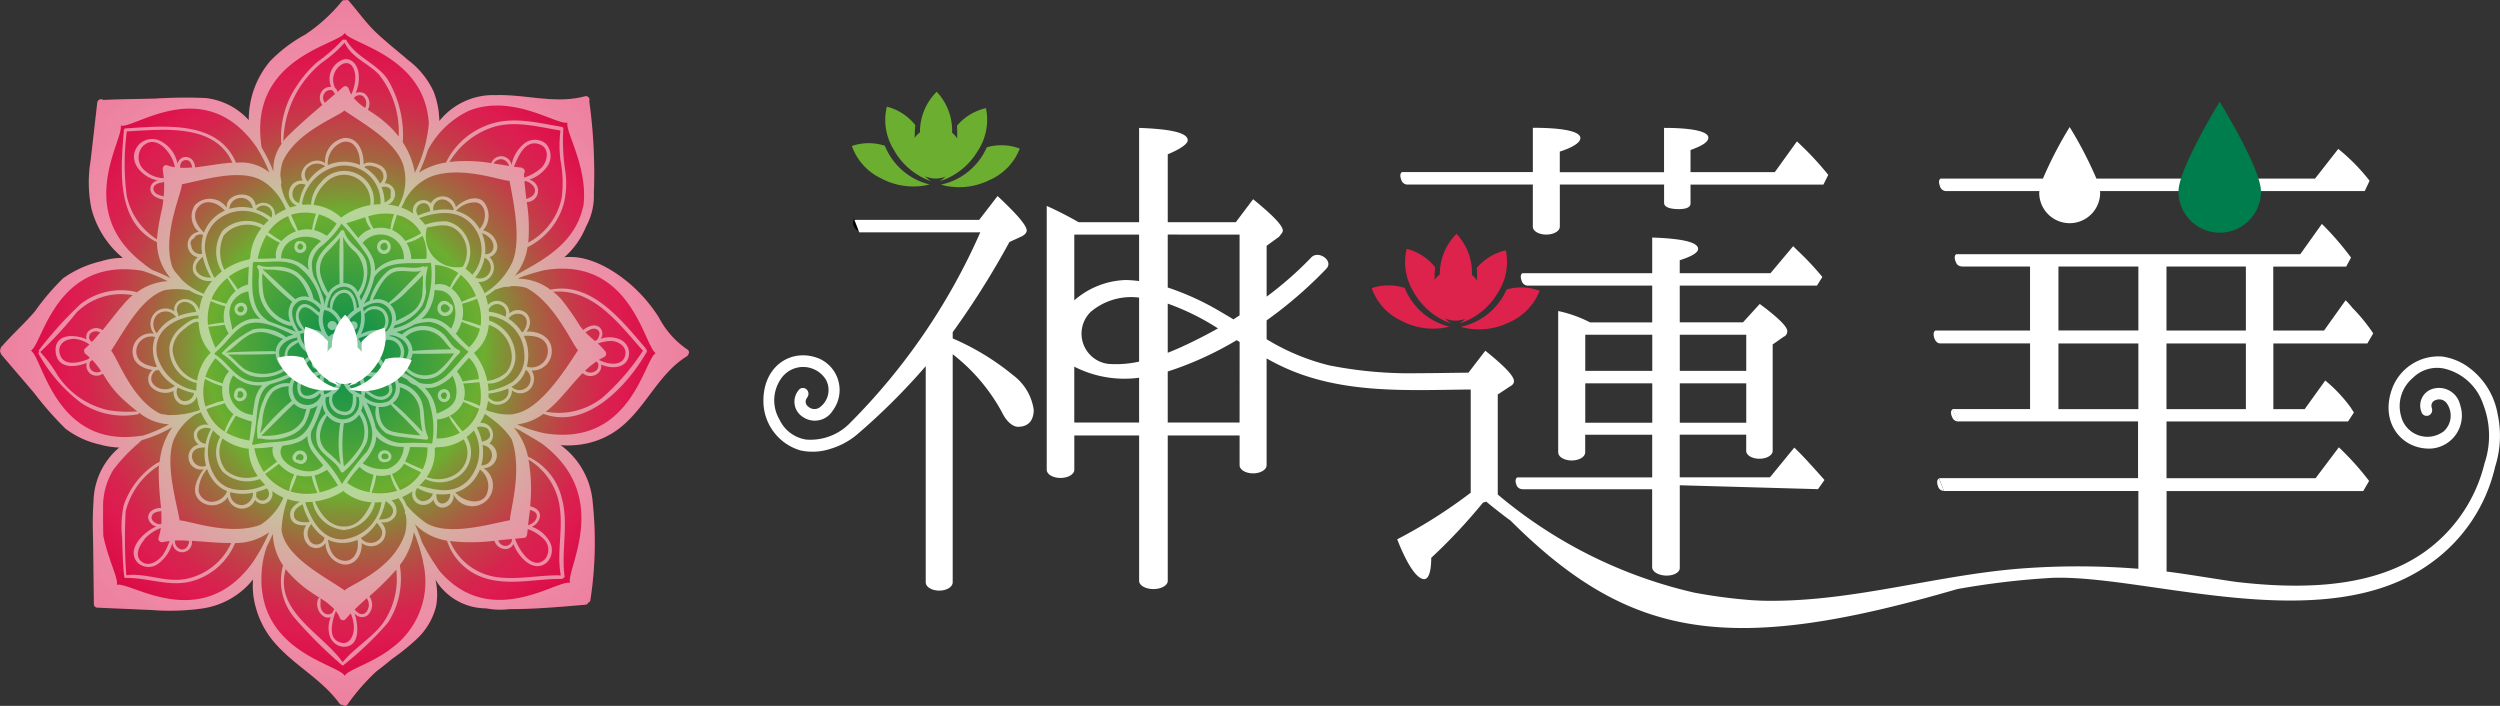
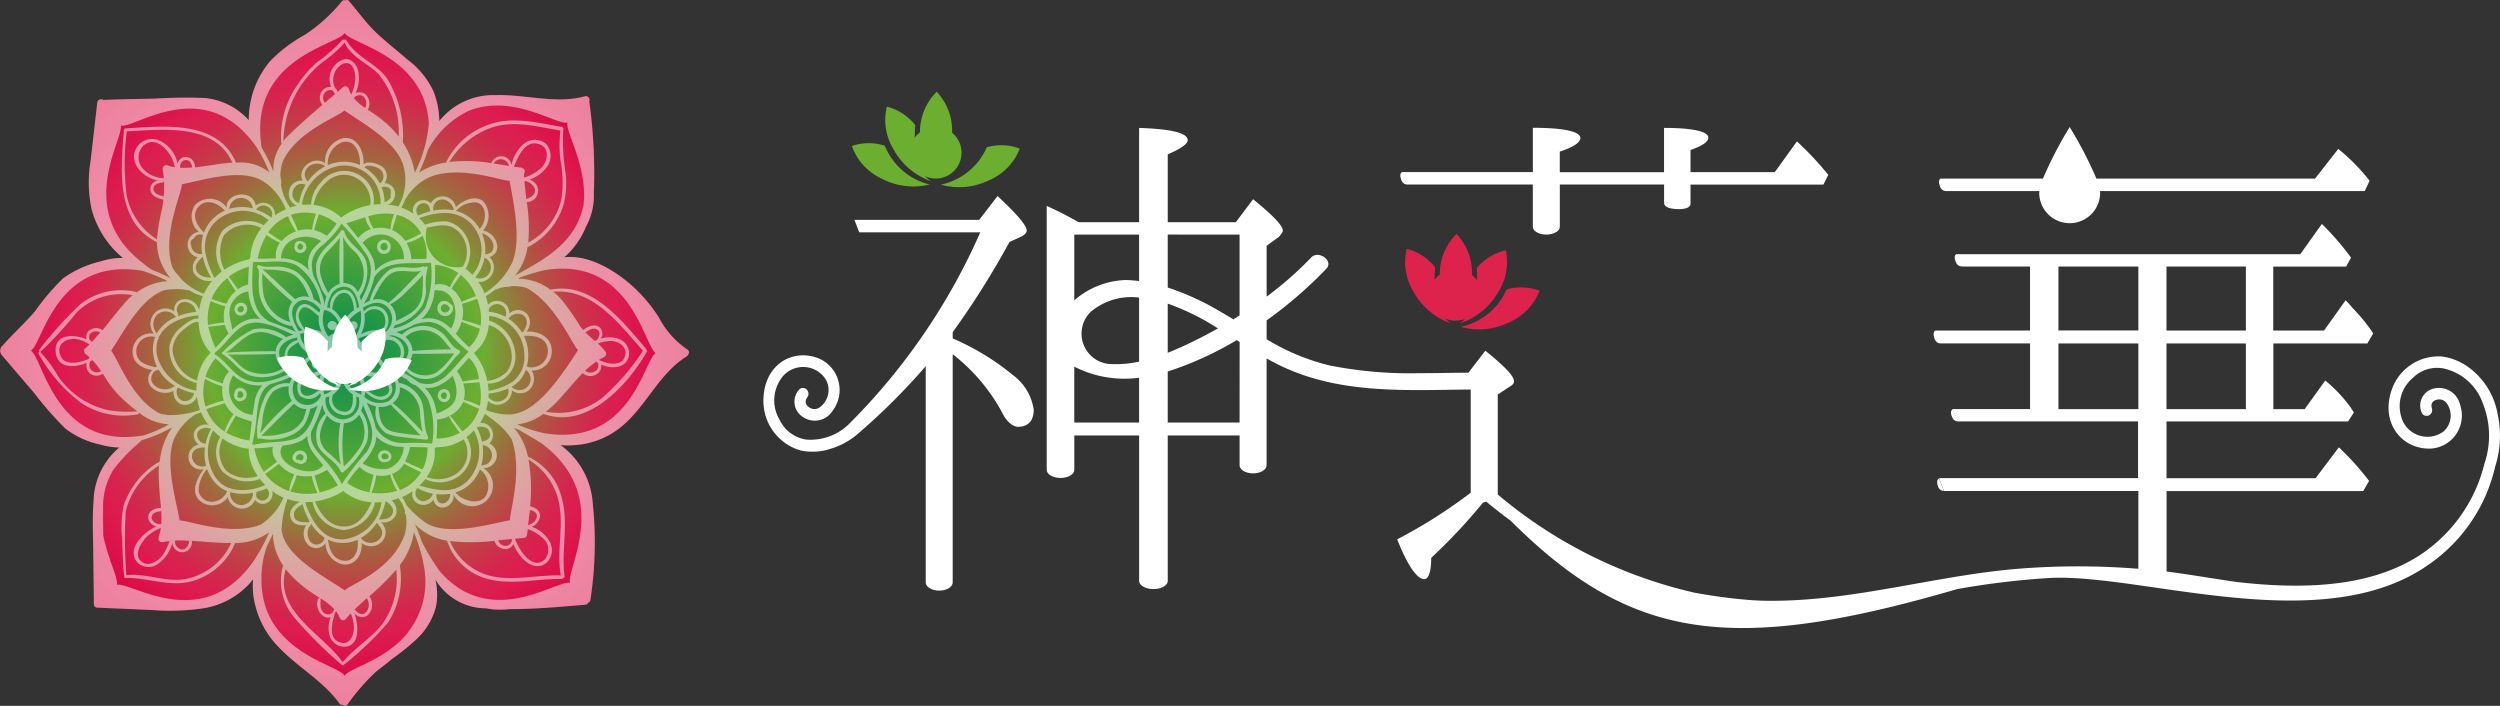
<svg xmlns="http://www.w3.org/2000/svg" width="170.001" height="48" viewBox="0 0 170.001 48">
  <rect x="0" y="0" width="170.001" height="48" fill="#333333" stroke="none" />
  <defs>
    <radialGradient id="a" cx="0.5" cy="0.5" r="0.501" gradientTransform="translate(0.001)" gradientUnits="objectBoundingBox">
      <stop offset="0" stop-color="#008c4f" />
      <stop offset="0.4" stop-color="#6cae30" />
      <stop offset="0.438" stop-color="#7a9b34" />
      <stop offset="0.56" stop-color="#a46440" />
      <stop offset="0.665" stop-color="#c33d48" />
      <stop offset="0.749" stop-color="#d6244e" />
      <stop offset="0.8" stop-color="#dd1c50" />
      <stop offset="1" stop-color="#da003e" />
    </radialGradient>
  </defs>
  <g transform="translate(51.914 6.236)">
    <g transform="translate(6.013)">
      <g transform="translate(35.35 9.669)">
        <path d="M2355.637,682.175a3.84,3.84,0,0,0-1.134,2.755,1.755,1.755,0,1,0,2.184.033A3.845,3.845,0,0,0,2355.637,682.175Z" transform="translate(-2349.871 -682.175)" fill="#dd234c" />
        <g transform="translate(0 1.017)">
          <path d="M2353.633,688.969a4.629,4.629,0,0,1-2.539-2.13,3.845,3.845,0,0,1-.478-2.941,3.579,3.579,0,0,1,1.934,1.254S2352.2,688.132,2353.633,688.969Z" transform="translate(-2348.237 -683.898)" fill="#dd234c" />
-           <path d="M2351.948,690.919a4.622,4.622,0,0,1-3.288-.409,3.842,3.842,0,0,1-2-2.209,3.557,3.557,0,0,1,2.244-.016A4.4,4.4,0,0,0,2351.948,690.919Z" transform="translate(-2346.66 -685.628)" fill="#dd234c" />
        </g>
        <g transform="translate(5.949 1.12)">
          <path d="M2356.738,689.049a4.624,4.624,0,0,0,2.6-2.051,3.843,3.843,0,0,0,.569-2.925,3.588,3.588,0,0,0-1.972,1.195S2358.194,688.257,2356.738,689.049Z" transform="translate(-2356.738 -684.073)" fill="#dd234c" />
          <path d="M2356.906,691.029a4.624,4.624,0,0,0,3.3-.308,3.842,3.842,0,0,0,2.067-2.145,3.558,3.558,0,0,0-2.242-.085A4.4,4.4,0,0,1,2356.906,691.029Z" transform="translate(-2356.807 -685.829)" fill="#dd234c" />
        </g>
      </g>
      <path d="M2295.752,665.8a3.842,3.842,0,0,0-1.135,2.755,1.755,1.755,0,1,0,2.184.033A3.844,3.844,0,0,0,2295.752,665.8Z" transform="translate(-2289.985 -665.795)" fill="#6cae30" />
      <g transform="translate(0 1.017)">
        <path d="M2293.747,672.589a4.62,4.62,0,0,1-2.538-2.13,3.842,3.842,0,0,1-.479-2.941,3.585,3.585,0,0,1,1.934,1.255S2292.316,671.751,2293.747,672.589Z" transform="translate(-2288.351 -667.518)" fill="#6cae30" />
        <path d="M2292.062,674.54a4.624,4.624,0,0,1-3.288-.409,3.848,3.848,0,0,1-2-2.209,3.557,3.557,0,0,1,2.244-.015A4.4,4.4,0,0,0,2292.062,674.54Z" transform="translate(-2286.774 -669.249)" fill="#6cae30" />
      </g>
      <g transform="translate(5.95 1.12)">
-         <path d="M2296.853,672.67a4.633,4.633,0,0,0,2.6-2.052,3.843,3.843,0,0,0,.569-2.925,3.584,3.584,0,0,0-1.971,1.195S2298.308,671.876,2296.853,672.67Z" transform="translate(-2296.853 -667.693)" fill="#6cae30" />
        <path d="M2297.022,674.65a4.623,4.623,0,0,0,3.3-.309,3.841,3.841,0,0,0,2.068-2.145,3.56,3.56,0,0,0-2.243-.086A4.4,4.4,0,0,1,2297.022,674.65Z" transform="translate(-2296.922 -669.449)" fill="#6cae30" />
      </g>
-       <path d="M2287.356,681.221c-.13.053-.306-.082-.4-.3s-.059-.439.07-.492Z" transform="translate(-2286.829 -671.79)" />
    </g>
    <g transform="translate(0 2.41)">
      <path d="M2293.572,690a17.117,17.117,0,0,0-4.116-2.507v-.425a56.909,56.909,0,0,0,3.859-6.133l.844-.386c.22-.116.331-.27.331-.386,0-.347-.661-1.119-1.984-2.352l-1.249,1.62h-8.485l.33.849h8.229a42.672,42.672,0,0,1-8.833,12.939,3.749,3.749,0,0,1-2.995,1.153,2.394,2.394,0,0,1-1.822-1.355,2.574,2.574,0,0,1,.075-2.747,1.819,1.819,0,0,1,3.081.033,1.461,1.461,0,0,1-.428,1.881.615.615,0,0,1-.769-.05.408.408,0,0,1-.1-.586c.012-.022.026-.042.037-.064a.4.4,0,0,0-.091-.55.362.362,0,0,0-.524.1,1.223,1.223,0,0,0,.306,1.8,1.432,1.432,0,0,0,2.032-.434,2.336,2.336,0,0,0-.91-3.529c-1.882-.784-3.927.5-3.8,3.085a3.5,3.5,0,0,0,2.5,3.149,3.878,3.878,0,0,0,2.04-.1,5.073,5.073,0,0,0,1.753-.92,43.824,43.824,0,0,0,4.739-4.706v14.7c0,.31.41.562.917.562s.917-.252.917-.562h0V688.568a12.55,12.55,0,0,1,3.344,3.934c.331.694.772,1,1.1,1,.7,0,1.065-.426,1.065-1.157A3.551,3.551,0,0,0,2293.572,690Z" transform="translate(-2276.586 -673.126)" fill="#fff" />
      <path d="M2413.469,701.658a.429.429,0,0,0,.435.3l-.4-.81C2413.366,701.206,2413.361,701.432,2413.469,701.658Z" transform="translate(-2332.639 -681.949)" fill="#fff" />
      <path d="M2411.853,709.308a.428.428,0,0,0,.406.333l-.329-.844C2411.791,708.848,2411.765,709.073,2411.853,709.308Z" transform="translate(-2331.987 -684.904)" fill="#fff" />
      <path d="M2412.493,674.224v0h6.351a1.316,1.316,0,0,0-.015.157,2.072,2.072,0,0,0,4.143,0,1.366,1.366,0,0,0-.015-.157h18.006l.331-.7a13.17,13.17,0,0,0-2.13-2.167l-1.58,2.02h-14.865a26.916,26.916,0,0,0-1.82-3.505,27.027,27.027,0,0,0-1.818,3.505h-6.953c-.132.057-.146.282-.048.515A.433.433,0,0,0,2412.493,674.224Z" transform="translate(-2332.075 -669.877)" fill="#fff" />
-       <path d="M2373.445,703.411c.518.02.946-.2.957-.5h0v-5.641l9.4.265.441-.625c-.881-.991-1.579-1.763-2.055-2.2l-1.654,2.021H2374.4v-2.9h4.52v1.1c0,.3.4.535.9.535s.9-.24.9-.535v-7.237l.735-.515a.4.4,0,0,0,.257-.4c0-.293-.624-.918-1.873-1.837l-1.139,1.25h-4.3v-2.5h9.331l.368-.587a19.7,19.7,0,0,0-1.69-1.8l-.295-.293-1.542,1.836H2374.4v-.881c.809-.256,1.249-.514,1.249-.771,0-.442-1.028-.7-3.121-.771v2.424h-8.817c-.139.057-.156.287-.058.522a.436.436,0,0,0,.425.323h8.45v2.5h-4.226a8.667,8.667,0,0,0-2.167-.772v9.661h.007c.035.277.427.5.911.5s.876-.219.911-.5h.007v-1.248h4.556v2.9h-9.166v0l0,0h-.015l0,.009c-.124.068-.141.274-.052.49a.415.415,0,0,0,.413.3l0,.006h8.817v5.3C2372.52,703.135,2372.928,703.391,2373.445,703.411Zm.958-16.379h4.52v2.461h-4.52Zm0,3.306h4.52v2.682h-4.52Zm-6.427-3.306h4.556v2.461h-4.556Zm0,5.988v-2.682h4.556v2.682Z" transform="translate(-2312.091 -672.918)" fill="#fff" />
      <path d="M2350.409,673.817l0,0h8.559v2.866c0,.3.41.535.917.535s.919-.24.919-.535v-2.866h7.09v1.232c-.012.3.38.417.877.436s.908-.071.92-.366l0-1.3h9.037l.33-.66a21.506,21.506,0,0,0-2.131-2.278l-1.506,2.093h-5.73V671.47c.808-.293,1.212-.551,1.212-.845,0-.4-.992-.661-3.012-.661v3.012h-7.09v-1.4c.918-.294,1.4-.624,1.4-.919,0-.441-1.1-.7-3.232-.7v3.012h-8.89c-.139.057-.156.286-.058.522A.445.445,0,0,0,2350.409,673.817Z" transform="translate(-2306.649 -669.913)" fill="#fff" />
      <path d="M2407.882,689.419a5,5,0,0,0-1.874-3.1,4,4,0,0,0-1.889-.808,3.364,3.364,0,0,0-3.362,2.06c-.95,2.365.564,4.276,2.587,4.2a2.25,2.25,0,0,0,1.988-2.969,1.471,1.471,0,0,0-1.772-1.117,1.182,1.182,0,0,0-.866,1.571.372.372,0,0,0,.461.277.39.39,0,0,0,.262-.48c0-.025-.01-.048-.015-.072a.394.394,0,0,1,.281-.511.623.623,0,0,1,.74.223,1.441,1.441,0,0,1-.2,1.9,1.844,1.844,0,0,1-2.911-1.047,2.5,2.5,0,0,1,.81-2.585,2.324,2.324,0,0,1,2.151-.624,3.683,3.683,0,0,1,2.619,2.4,5.914,5.914,0,0,1,.126,3.962c0,.011-.012.018-.015.029a10.4,10.4,0,0,1-4.107,6.082l0,0c-3.057,2.15-7.352,2.666-12.8,2.026-1.576-.224-3.15-.505-4.725-.705V694.66h13.372l.4-.688a19.016,19.016,0,0,0-2.057-2.289l-1.581,2.1h-10.138v-3.855h12.342l.4-.61-.22-.344a10,10,0,0,0-1.727-1.832l-1.4,1.947h-2.13v-4.466h6.392l.4-.686a11.824,11.824,0,0,0-1.4-1.719,6.631,6.631,0,0,0-.477-.534l-1.469,2.061h-3.453v-4.351h4.959l.331-.61a19.844,19.844,0,0,0-1.983-2.291l-1.471,2.061h-23.4l0,.008c-.122.072-.126.3-.021.521a.423.423,0,0,0,.417.3l0,.009h4.629v4.351h-6.428c-.139.053-.164.286-.075.53s.243.352.405.345v0h6.1v4.466h-5.29l.4.839h12.232v3.855H2369.9l.33.878h13.223v5.288a51.441,51.441,0,0,0-7.507-.05c-5.987.386-11.737,2.3-17.768,2.226-.339,0-.676-.022-1.013-.04a35.944,35.944,0,0,1-3.906-.513,31.694,31.694,0,0,1-13.368-6.673v-6.8l.808-.535c.22-.114.294-.229.294-.381,0-.343-.661-1.031-1.948-2.061l-1.147,1.492c-1.092.009-2.179.033-3.264.035h-.091a28.061,28.061,0,0,1-6.115-.532,15.05,15.05,0,0,1-4.254-1.777v-1.281a28.712,28.712,0,0,0,4.062-3.516c.517-.545-.543-1.275-1.024-.768a24.018,24.018,0,0,1-3.038,2.669V677.98l.844-.611c.147-.19.257-.305.257-.419,0-.343-.662-1.03-2.02-2.137l-1.177,1.565h-4.628v-4.619c.919-.381,1.359-.724,1.359-.954,0-.5-1.1-.763-3.306-.84v6.413h-4.114a23.683,23.683,0,0,0-2.168-1.108v17.94c0,.307.418.557.938.557s.937-.25.937-.557v-2.329h4.408v9.886c0,.307.436.556.973.556s.973-.25.973-.556v-9.886h4.886V692.9c0,.307.41.556.918.556s.919-.249.919-.556v-7.261q.349.2.7.376c4.133,2.09,8.724,1.779,13.18,1.738v7.017a34.091,34.091,0,0,1-5,3.169c.7,1.794,1.359,2.71,1.837,2.71.293,0,.477-.5.477-1.449a37.749,37.749,0,0,0,3.52-3.755l.222-.065c.548.449,1.1.886,1.665,1.3,8.169,8.153,15.01,9.118,30.36,4.646a53.924,53.924,0,0,1,6.437-.764l-.011,0c6.4-.244,18.552,4.194,25.726-.967a11.09,11.09,0,0,0,4.435-6.622c0-.008.007-.013.01-.023A6.934,6.934,0,0,0,2407.882,689.419Zm-22.518-10.027h5.4v4.351h-5.4Zm0,5.229h5.4v4.466h-5.4Zm-63.029-7.4v5.491c-.141.089-.277.186-.418.272-.284-.172-.57-.342-.858-.509a18.361,18.361,0,0,0-3.61-1.658v-3.6Zm-6.833,8.636a7.261,7.261,0,0,1-2.072.157,2.07,2.07,0,0,1-1.208-3.549,4.253,4.253,0,0,1,3.28-.961v4.353Zm1.947-1.957v-1.987a16.486,16.486,0,0,1,3.417,1.686c-.805.451-1.624.867-2.445,1.244-.316.145-.642.283-.972.413Zm-1.947-6.679v3.156c-.292-.036-.587-.06-.885-.069a5.579,5.579,0,0,0-3.522,1.381v-4.469ZM2311.094,690v-3.8a7.5,7.5,0,0,0,4.408.753V690Zm11.241,0h-4.886V686.53a22.772,22.772,0,0,0,4.69-2.133l.2.125Zm55.683-10.611h5.435v4.351h-5.435Zm0,9.7v-4.466h5.435v4.466Z" transform="translate(-2289.957 -669.913)" fill="#fff" />
    </g>
-     <path d="M2445.21,673.052a2.8,2.8,0,1,1-5.609,0c0-1.549,2.8-6.1,2.8-6.1S2445.21,671.5,2445.21,673.052Z" transform="translate(-2343.377 -666.269)" fill="#007d4c" />
  </g>
  <path d="M2237,679.341a.234.234,0,0,1-.1.122c-1.85,1.144-2.714,3.311-4.346,4.7a5.551,5.551,0,0,1-2.83,1.287,6.4,6.4,0,0,1-1.4.048,5.317,5.317,0,0,1,2.178,3.847,25.8,25.8,0,0,1-.151,6.685.186.186,0,0,1-.138.169.236.236,0,0,1-.2.15c-1.7.145-3.453.306-5.182.3a5.128,5.128,0,0,1-1.58-.054,4.029,4.029,0,0,1-3.438-1.953,4.411,4.411,0,0,1,.041,1.82,4.554,4.554,0,0,1-1.338,2.242,14.845,14.845,0,0,1-1.66,1.336c-.35.3-.71.575-1.062.847a14.225,14.225,0,0,0-1.959,2.245.216.216,0,0,1-.332.028.238.238,0,0,1-.219-.1c-1.172-1.611-2.978-2.535-4.292-4a6.089,6.089,0,0,1-1.385-2.5,5.343,5.343,0,0,1-.193-1.934,5.4,5.4,0,0,1-3.424,1.973,15.878,15.878,0,0,1-3.473.11l-3.694-.161a.245.245,0,0,1-.236-.243q-.021-1.8-.041-3.6c-.013-1.1-.071-2.216.018-3.316a4.918,4.918,0,0,1,1.75-3.728,5.587,5.587,0,0,1-1.315-.206,5.954,5.954,0,0,1-2.343-1.078,22.667,22.667,0,0,1-2.125-2.422l-2.213-2.588a.252.252,0,0,1-.055-.107.629.629,0,0,1-.045-.114.209.209,0,0,1,.018-.151.219.219,0,0,1,.059-.171c.732-.845,1.573-1.585,2.3-2.44a15.894,15.894,0,0,1,1.9-2.228,7.271,7.271,0,0,1,2.591-1.163,4.642,4.642,0,0,1,1.48-.224,6.44,6.44,0,0,1-2.146-3.378,8.837,8.837,0,0,1-.049-3.249q.224-1.968.449-3.938a.259.259,0,0,1,.408-.18c1.169-.057,2.343-.062,3.513-.09a32.847,32.847,0,0,1,3.4-.042,4.651,4.651,0,0,1,2.981,1.508,6.189,6.189,0,0,1,1.448-4.009,9.964,9.964,0,0,1,2.394-1.813,11.248,11.248,0,0,0,2.488-2.258.19.19,0,0,1,.235-.063.176.176,0,0,1,.229.021c.643.734,1.177,1.518,1.895,2.19.606.568,1.249,1.09,1.884,1.621.039.031.076.064.114.1s.1.086.157.131a5.675,5.675,0,0,1,1.713,2.112,5.762,5.762,0,0,1,.4,2.028,4.7,4.7,0,0,1,3.829-1.762c2.036-.064,4.073.625,6.088.075a.243.243,0,0,1,.281.321c0,.007,0,.013,0,.019a35.823,35.823,0,0,1,.31,6.272,4.362,4.362,0,0,1-.535,2.257,5.538,5.538,0,0,1-1.476,2.082c1.626-.189,3.351.84,4.527,1.861a10.317,10.317,0,0,1,1.9,2.219,5.969,5.969,0,0,0,1.933,2.183A.228.228,0,0,1,2237,679.341Z" transform="translate(-2190.202 -655.23)" fill="url(#a)" />
  <path d="M2212.47,680.937a.286.286,0,0,1,.08-.232.311.311,0,0,1,.5.126.3.3,0,0,1-.265.41A.291.291,0,0,1,2212.47,680.937Zm8.338,1.215a.052.052,0,0,1,.008.027.423.423,0,0,1-.521.385.466.466,0,0,1-.291-.612.434.434,0,0,1,.619-.2A.466.466,0,0,1,2220.808,682.152Zm-.323-.222a.223.223,0,0,0-.287.127.233.233,0,0,0,.337.273.111.111,0,0,1,.01-.066C2220.6,682.154,2220.619,681.994,2220.485,681.929Zm.281-5.294a.53.53,0,1,1-.538-.912.511.511,0,0,1,.585.169.08.08,0,0,1,.028.009C2221.146,676.058,2221,676.489,2220.766,676.635Zm-.036-.539a.118.118,0,0,1-.039-.056.353.353,0,0,0-.313-.116.267.267,0,0,0-.184.345.277.277,0,0,0,.358.2C2220.672,676.434,2220.893,676.221,2220.729,676.1Zm-4.067-4.4a.522.522,0,0,1-.009.656.462.462,0,0,1-.65.027.492.492,0,0,1-.043-.685.455.455,0,0,1,.686-.018.024.024,0,0,1,.005.009A.062.062,0,0,1,2216.663,671.695Zm-.156.161a.12.12,0,0,1-.025-.089.3.3,0,0,0-.35.081.246.246,0,1,0,.375.008Zm20.49,7.485a.231.231,0,0,1-.1.122c-1.85,1.144-2.715,3.311-4.346,4.7a5.554,5.554,0,0,1-2.83,1.287,6.4,6.4,0,0,1-1.4.048,5.32,5.32,0,0,1,2.178,3.847,25.819,25.819,0,0,1-.151,6.685.186.186,0,0,1-.138.169.236.236,0,0,1-.2.15c-1.7.145-3.453.306-5.182.3a5.131,5.131,0,0,1-1.581-.054,4.03,4.03,0,0,1-3.438-1.953,4.4,4.4,0,0,1,.042,1.82,4.559,4.559,0,0,1-1.338,2.242,14.912,14.912,0,0,1-1.66,1.336c-.35.3-.71.574-1.062.846a14.226,14.226,0,0,0-1.959,2.246.216.216,0,0,1-.332.029.238.238,0,0,1-.219-.1c-1.172-1.611-2.978-2.535-4.292-4a6.091,6.091,0,0,1-1.384-2.5,5.321,5.321,0,0,1-.193-1.934,5.4,5.4,0,0,1-3.424,1.973,15.886,15.886,0,0,1-3.474.11l-3.694-.161a.244.244,0,0,1-.235-.243q-.021-1.8-.042-3.6c-.013-1.1-.071-2.217.018-3.316a4.915,4.915,0,0,1,1.75-3.728,5.575,5.575,0,0,1-1.314-.206,5.941,5.941,0,0,1-2.343-1.078,22.608,22.608,0,0,1-2.126-2.422l-2.213-2.588a.26.26,0,0,1-.055-.107.634.634,0,0,1-.045-.114.206.206,0,0,1,.018-.151.217.217,0,0,1,.058-.171c.732-.845,1.573-1.585,2.3-2.44a15.9,15.9,0,0,1,1.9-2.228,7.275,7.275,0,0,1,2.591-1.162,4.641,4.641,0,0,1,1.479-.224,6.441,6.441,0,0,1-2.146-3.378,8.836,8.836,0,0,1-.049-3.249q.224-1.969.449-3.938a.259.259,0,0,1,.408-.18c1.169-.057,2.343-.062,3.514-.09a32.878,32.878,0,0,1,3.4-.042,4.654,4.654,0,0,1,2.982,1.508,6.185,6.185,0,0,1,1.447-4.008,9.94,9.94,0,0,1,2.394-1.814,11.229,11.229,0,0,0,2.487-2.258.19.19,0,0,1,.235-.063.176.176,0,0,1,.229.021c.643.734,1.177,1.517,1.894,2.19.607.567,1.25,1.09,1.885,1.62l.114.1.157.132a5.667,5.667,0,0,1,1.713,2.111,5.746,5.746,0,0,1,.4,2.028,4.7,4.7,0,0,1,3.829-1.762c2.036-.064,4.073.625,6.088.075a.243.243,0,0,1,.281.321c0,.007,0,.013,0,.019a35.872,35.872,0,0,1,.31,6.272,4.367,4.367,0,0,1-.535,2.257,5.53,5.53,0,0,1-1.477,2.083c1.627-.189,3.352.84,4.528,1.861a10.332,10.332,0,0,1,1.9,2.219,5.964,5.964,0,0,0,1.932,2.183A.228.228,0,0,1,2237,679.341Zm-17.7-13.9a13.145,13.145,0,0,1-.6,1.524,4.647,4.647,0,0,1,1.839-.685.089.089,0,0,1,.007-.025,5.086,5.086,0,0,1,3.02-2.593c1.575-.521,3.239-.07,4.822.189a.122.122,0,0,1,.058.027.081.081,0,0,1,.068.084,13.582,13.582,0,0,0,.11,2.775,5.8,5.8,0,0,1-.081,2.342,4.72,4.72,0,0,1-2.434,2.941.142.142,0,0,1-.032.012,3.953,3.953,0,0,1-.858,1.944c1.681-.931,3.456-1.857,4.3-3.685a5.227,5.227,0,0,0,.369-1.141c.287-2.607-1.278-5.009-1.09-5.591-.661.226-3.731-2-6.718-.794A6.142,6.142,0,0,0,2219.292,665.445ZM2231.3,679.5a4.017,4.017,0,0,0-.365.2l.007.009c.591.315,1.638.471,1.782-.357.1-.554-.436-.891-.9-.931a2.45,2.45,0,0,0-.964.171,4.256,4.256,0,0,1,.492.524A.249.249,0,0,1,2231.3,679.5Zm-1.31.941a.6.6,0,0,0,.752-.012.463.463,0,0,0,.11-.538,1.085,1.085,0,0,1-.1-.072A6.007,6.007,0,0,0,2229.988,680.438Zm.829-2.793c-.271-.18-.572.036-.807.184.2.206.421.392.638.58l.152-.058C2230.946,678.116,2231.083,677.822,2230.818,677.644Zm-3.5,5.579a4.792,4.792,0,0,0,3.868-.973,15.331,15.331,0,0,0,2.738-3.176.114.114,0,0,1-.025-.022c-1.648-1.856-3.366-4.209-6.08-3.988a5.111,5.111,0,0,1,.564.533,16.645,16.645,0,0,1,1.244,1.776,3.219,3.219,0,0,0,.233.295c.31-.241.794-.474,1.136-.158a.584.584,0,0,1,.048.76,1.784,1.784,0,0,1,1.353.054,1.039,1.039,0,0,1,.562,1.139c-.2.831-1.191.866-1.88.55a.656.656,0,0,1-.09.451.785.785,0,0,1-1.166.136c-.689.691-1.278,1.5-1.989,2.181A6.106,6.106,0,0,1,2227.316,683.224Zm-2.354-8.535c-.062.012-.125.025-.187.041a.227.227,0,0,1-.145-.008,3.7,3.7,0,0,0-.529.125c-.015.01-.031.018-.046.027a.09.09,0,0,1-.06.01c-.049.017-.1.036-.146.055a5.025,5.025,0,0,1-.619.429,4.353,4.353,0,0,1,.152.586.84.84,0,0,1,1.456.583.867.867,0,0,1,1.2.036.937.937,0,0,1-.041,1.2c.843-.036,1.749.37,1.724,1.377a1.308,1.308,0,0,1-1.375,1.272,1.043,1.043,0,0,1-.091,1.247.909.909,0,0,1-1.239.106,1,1,0,0,1-.832.961.923.923,0,0,1-.8-.249,3.747,3.747,0,0,1-.135.608.121.121,0,0,1,.044.02l.046.031a3.848,3.848,0,0,0,.384.124.064.064,0,0,1,.072,0l.058.033a3.985,3.985,0,0,0,1.305.092c-.032,0-.064,0-.095-.01,1.814-.189,3.541-2.981,4.444-4.343-.4-.4-1.577-3.214-3.518-4.24A3.224,3.224,0,0,0,2224.962,674.688Zm3.3,15.01a4.513,4.513,0,0,0-2.125-3.222,11.62,11.62,0,0,1,.112,3.181c.355.079.729.3.66.731a.907.907,0,0,1-.547.659,2.237,2.237,0,0,1,1.24,1.062,1.179,1.179,0,0,1-.212,1.359c-.872.757-1.916-.3-2.277-1.248a.621.621,0,0,1-.481.344.794.794,0,0,1-.81-.563,12.833,12.833,0,0,1-2.872.034c-.052-.006-.1-.013-.155-.021a4.043,4.043,0,0,0,2.952,2.418c1.517.283,3.06-.12,4.586-.077C2228.05,692.812,2228.5,691.244,2228.26,689.7Zm-29.467,4.643c1.4-.172,2.743.559,4.159.229a4.3,4.3,0,0,0,2.97-2.422c-.876.016-1.8-.093-2.682-.146a.663.663,0,1,1-1.316.129,2.623,2.623,0,0,1-.984,1.441,1.092,1.092,0,0,1-1.375-.072c-.823-.89.36-2.076,1.257-2.473a.729.729,0,0,1-.548-.586c-.028-.468.488-.686.88-.674a21.525,21.525,0,0,1-.165-2.586c.006-.111.016-.223.026-.335a.128.128,0,0,1-.043.06,5.159,5.159,0,0,0-2.228,3.088A33.738,33.738,0,0,0,2198.793,694.341Zm16.095-32.571a.461.461,0,0,0-.627.128,3.632,3.632,0,0,0,.76.668A.644.644,0,0,0,2214.888,661.77Zm-.526-1.214c0-.491-.195-1.247-.865-.98a1.215,1.215,0,0,0-.493,1.664.293.293,0,0,1,.136.244c.126-.11.251-.218.377-.329a.237.237,0,0,1,.394.107,1.8,1.8,0,0,0,.175.391A2.83,2.83,0,0,0,2214.362,660.557Zm-1.538.825a.464.464,0,0,0-.51.12.545.545,0,0,0-.026.714q.352-.3.7-.6A1.306,1.306,0,0,1,2212.824,661.381Zm4.481,3.13a6.221,6.221,0,0,0-1.355-4.234c-.735-.756-1.856-1.141-2.317-2.144a8.745,8.745,0,0,1-1.544,1.35,7.431,7.431,0,0,0-1.384,1.495,7.156,7.156,0,0,0-1.239,3.844,3.727,3.727,0,0,1,.31-.349c.745-.738,1.544-1.428,2.344-2.113a.76.76,0,0,1,.115-1.084.722.722,0,0,1,.482-.142,1.385,1.385,0,0,1,.88-1.872c.505-.095.861.354.961.814a2.45,2.45,0,0,1-.179,1.48.678.678,0,0,1,.612.034.867.867,0,0,1,.219,1.1l.208.138a8.112,8.112,0,0,1,1.534,1.257C2217.076,664.224,2217.193,664.366,2217.3,664.511Zm-8.04,2.651c.015.147.037.295.064.442a.182.182,0,0,1-.03.138,3.784,3.784,0,0,0,.62,1.6,4.028,4.028,0,0,1,.46-.126.892.892,0,0,1-.5-1.1.849.849,0,0,1,.9-.609c-.418-.756.69-1.769,1.526-1.185a1.606,1.606,0,0,1,1.29-1.712c.963-.075,1.354.968,1.325,1.788.333-.286,1.144-.007,1.377.264a.831.831,0,0,1,.051,1.022.736.736,0,0,1,.682.5.79.79,0,0,1-.072.625.816.816,0,0,1-.218.251.915.915,0,0,1-.175.079,3.919,3.919,0,0,1,.72.136,3.64,3.64,0,0,0,.328-2.836c-.52-1.628-2.783-2.846-4-3.7-.4.422-3.229,1.4-4.182,3.458A3.364,3.364,0,0,0,2209.265,667.163Zm19.051-3.057c-1.485-.241-3.057-.687-4.542-.25a5.429,5.429,0,0,0-3.019,2.394c.114-.016.225-.03.331-.041a10.525,10.525,0,0,1,2.519.111.715.715,0,0,1,1.377.134,2.47,2.47,0,0,1,.887-1.483,1.162,1.162,0,0,1,1.433.02,1.226,1.226,0,0,1,.123,1.533,2.433,2.433,0,0,1-1.236.924.769.769,0,0,1-.17,1.519,11.462,11.462,0,0,1,.1,2.758,4.462,4.462,0,0,0,2.28-3.084,8.192,8.192,0,0,0-.09-2.521A7.919,7.919,0,0,1,2228.315,664.106Zm-3.5,2.412a.626.626,0,0,0-.479-.461.613.613,0,0,0-.58.287C2224.115,666.4,2224.469,666.457,2224.82,666.517Zm1.171,2.24c.33-.1.7-.318.559-.74a.9.9,0,0,0-.612-.476c-.024.009-.049.018-.073.025C2225.9,667.963,2225.942,668.359,2225.991,668.757Zm1.045-2.136c.408-.443.573-1.326-.153-1.583-.967-.343-1.428.795-1.736,1.531.207.021.4.043.576.063a.25.25,0,0,0-.021.035l.019,0c.18.028.2.258.112.384a.152.152,0,0,1,0,.016c0,.08.007.159.012.239A3.179,3.179,0,0,0,2227.036,666.621Zm-9.249,2.132a.051.051,0,0,1-.022.022,3.317,3.317,0,0,1-.277.566c.1.036.2.076.305.121a3.448,3.448,0,0,1,.513.291.71.71,0,0,1,1.191-.7.922.922,0,0,1,1.707.258c.473-.463,1.3-.835,1.837-.414a1.512,1.512,0,0,1,.01,2,1.25,1.25,0,0,1,.968,1.047.75.75,0,0,1-.526.765.99.99,0,0,1-.769,1.69,3.766,3.766,0,0,1,.42.747.182.182,0,0,1,.007.018,4.877,4.877,0,0,0,1.921-2.181c.583-1.591.034-4.07-.223-5.462-.568.012-3.24-1.049-5.325-.292A3.634,3.634,0,0,0,2217.788,668.752Zm9.669,10.275c-.065-.887-.956-1-1.637-.964a2.976,2.976,0,0,1,.3,1.161,3.113,3.113,0,0,1-.091.923c.02.01.039.02.058.032A1.114,1.114,0,0,0,2227.457,679.027Zm-1.5,1.349a2.072,2.072,0,0,1-.531.836,2.319,2.319,0,0,1-.443.317.758.758,0,1,0,.974-1.153Zm-2.471-3.662c-.009,0-.016,0-.024,0,0,.1,0,.21,0,.314a.136.136,0,0,1,.029.007,2.611,2.611,0,0,1,1.76,2.354,1.834,1.834,0,0,1-1.878,1.919,4.378,4.378,0,0,1,.049.5,4.625,4.625,0,0,0,1.609-.6,2.148,2.148,0,0,0,.826-1.885A2.682,2.682,0,0,0,2223.487,676.713Zm2.206,1.116a.106.106,0,0,1,.054-.027l.021,0c.25-.342.436-.883-.034-1.173a.757.757,0,0,0-.953.265A2.94,2.94,0,0,1,2225.693,677.83Zm-.94,3.816a4.579,4.579,0,0,1-1.329.344c0,.079,0,.158-.01.237a.793.793,0,0,0,.39.278.78.78,0,0,0,.563-.053A.665.665,0,0,0,2224.752,681.646Zm-1.321-5.359c.005.047.012.093.016.141a.122.122,0,0,1,.04,0,2.992,2.992,0,0,1,1.086.341A.62.62,0,0,0,2223.431,676.287Zm-.981,2.922a.123.123,0,0,1-.021.011,4.391,4.391,0,0,1,.91,1.911,2.4,2.4,0,0,0,1.289-.581,1.674,1.674,0,0,0,.345-1.378,2.307,2.307,0,0,0-1.536-1.859A2.648,2.648,0,0,1,2222.45,679.209Zm-.487,8.75a2.938,2.938,0,0,0,.463-3.465,3.872,3.872,0,0,1-.5.452l.016.021a1.979,1.979,0,0,1-.359,2.494,2.231,2.231,0,0,1-2.454.342,3.629,3.629,0,0,1-.408.443C2219.839,688.557,2220.982,688.877,2221.963,687.959Zm-2.083.868c-.047.988.956.707.938-.024A3.17,3.17,0,0,1,2219.88,688.827Zm-2.13,1.184a2.576,2.576,0,0,0-.446-.907,4.356,4.356,0,0,1-.48.147.924.924,0,0,1,.308.968.9.9,0,0,1-1.031.511.915.915,0,0,1-.025,1.412,1.018,1.018,0,0,1-1.279.007c.043.743-.381,1.526-1.213,1.462a1.459,1.459,0,0,1-1.243-1.457.774.774,0,0,1-1.094.2,1.066,1.066,0,0,1-.221-1.417c-.453.049-.985-.056-1.084-.583-.09-.478.281-.8.66-1.01a3.947,3.947,0,0,1-.844-.18,7.148,7.148,0,0,0-.41,2.1c.229,1.838,2.978,3.19,4.29,4.11.381-.406,3.231-1.346,4.094-3.826a3.21,3.21,0,0,0,.069-1.3c-.018-.034-.036-.07-.054-.1A.132.132,0,0,1,2217.75,690.011Zm-5.745,5.959c0,.309-.071.621.164.87a.453.453,0,0,0,.632.059c.037-.075.075-.149.116-.22l0-.009a.047.047,0,0,1,.012-.026,4.617,4.617,0,0,0-.959-.747A.09.09,0,0,1,2212.006,695.971Zm1.381,2.959c.632.165.894-.557.88-1.068a2.7,2.7,0,0,0-.211-.922c-.124.13-.244.26-.358.394a.237.237,0,0,1-.395-.107,1.818,1.818,0,0,0-.264-.455.509.509,0,0,1-.07.186C2212.757,697.662,2212.5,698.7,2213.387,698.93Zm1.754-3.022c-.281.253-.559.508-.823.766.2.235.479.458.766.2A.778.778,0,0,0,2215.141,695.908Zm-6.939-7.687a.114.114,0,0,1,.045-.008,4.224,4.224,0,0,1-.37-.415,2.429,2.429,0,0,1-2.557-.522,2.139,2.139,0,0,1-.138-2.344,4.618,4.618,0,0,1-.485-.438,3.151,3.151,0,0,0,.261,3.331,2.06,2.06,0,0,0,.823.588.133.133,0,0,1,.136.047A3.494,3.494,0,0,0,2208.2,688.221Zm-2.328.48c-.006.012-.013.022-.018.035a.791.791,0,0,0,.79.839.808.808,0,0,0,.758-.847A3.123,3.123,0,0,1,2205.874,688.7Zm-2.317-6.909a4.229,4.229,0,0,1,.027-.556.07.07,0,0,1-.074.021,2.4,2.4,0,0,1-1.788-2.442,2.152,2.152,0,0,1,.846-1.37c.249-.2.775-.635,1.129-.541,0-.078,0-.156,0-.234-1.461.113-3.141.932-2.816,2.729A3.281,3.281,0,0,0,2203.557,681.792Zm-1.246-.206c-.018.017-.039.033-.058.049a.678.678,0,0,0,.343.842.633.633,0,0,0,.8-.522A3.757,3.757,0,0,1,2202.311,681.586Zm-1.559-3.443a1.015,1.015,0,0,0-1.247,1.236c.166.571.763.7,1.267.819.028-.019.057-.038.087-.055a.028.028,0,0,0,.01,0,2.743,2.743,0,0,1-.256-.95A2.3,2.3,0,0,1,2200.752,678.143Zm-.259,2.952a.844.844,0,0,0,.528.528,1.1,1.1,0,0,0,1.078-.154,3.213,3.213,0,0,1-1.12-1.118.078.078,0,0,1-.079.059c-.028,0-.057,0-.085-.005A.694.694,0,0,0,2200.494,681.094Zm.377-3.2a2.666,2.666,0,0,1,1.3-1.109l0,0a.848.848,0,0,0-1.28-.158A.929.929,0,0,0,2200.871,677.9Zm1.433-1.235.007.01a.083.083,0,0,1,.012.053,4.6,4.6,0,0,1,1.223-.286.817.817,0,0,0-.724-.674.523.523,0,0,0-.507.809A.064.064,0,0,1,2202.3,676.661Zm1.3,4.464a3.34,3.34,0,0,1,.91-1.9.089.089,0,0,1,0-.035,2.945,2.945,0,0,1-.775-1.759c-.014-.1-.023-.2-.031-.3a.07.07,0,0,1-.037-.007c-.275-.117-1.031.541-1.2.712a1.741,1.741,0,0,0-.531,1.252,2.439,2.439,0,0,0,1.631,2.009A.072.072,0,0,1,2203.6,681.125Zm-.212-9.678a.332.332,0,0,0-.182.482.612.612,0,0,0,.715.563.072.072,0,0,1,.031,0,2.9,2.9,0,0,1,.057-1.271c-.014-.008-.027-.019-.04-.028A.47.47,0,0,0,2203.387,671.446Zm.681-.4a2.619,2.619,0,0,1,.617-.946,2.688,2.688,0,0,1,.831-.565.105.105,0,0,1-.075-.036c-.465-.495-1.3-.8-1.786-.152C2203.21,669.936,2203.633,670.611,2204.068,671.044Zm-.273,2.866a1.154,1.154,0,0,0,.759.184,4.876,4.876,0,0,1-.564-1.4C2203.646,672.981,2203.225,673.468,2203.794,673.91Zm.969.185a.082.082,0,0,1,.031.03,4.3,4.3,0,0,1,.488-.437,2.554,2.554,0,0,1,.062-2.79,2.382,2.382,0,0,1,2.748-.377.126.126,0,0,1,.036.033,4.219,4.219,0,0,1,.342-.352,2.732,2.732,0,0,0-3.659.136,2.462,2.462,0,0,0-.673,1.921A6.167,6.167,0,0,0,2204.764,674.095Zm2.623-4.694a.8.8,0,0,0-1.594.029A2.974,2.974,0,0,1,2207.386,669.4Zm3.351-.312a.121.121,0,0,1,.059.065,3.5,3.5,0,0,1,.559-.013,2.274,2.274,0,0,1,.65-1.5,2.016,2.016,0,0,1,3.6,1.5v0a4.3,4.3,0,0,1,.468-.03V669.1a2.476,2.476,0,0,0-2.8-2.59A3.126,3.126,0,0,0,2210.737,669.089Zm2.682-2.858a2.68,2.68,0,0,1,1.257.212c.036-.7-.273-1.755-1.17-1.562a1.554,1.554,0,0,0-1.018,1.576A2.869,2.869,0,0,1,2213.419,666.231Zm5.282,3.835a3.533,3.533,0,0,1,.4.442,3.8,3.8,0,0,1,1.47-.229,1.931,1.931,0,0,1,1.1.671,2.216,2.216,0,0,1,.187,2.551l0,0a4.115,4.115,0,0,1,.461.411,2.592,2.592,0,0,0-.136-3.521C2221.206,669.445,2219.867,669.645,2218.7,670.066Zm2.316-.546.034-.041a.915.915,0,0,0-.414-.578.623.623,0,0,0-.974.6.122.122,0,0,1-.007.053A3.587,3.587,0,0,1,2221.018,669.519Zm-4.869,19.848a4.149,4.149,0,0,1-.46.018.1.1,0,0,1,0,.046,2.408,2.408,0,0,1-2.108,1.834,2.379,2.379,0,0,1-2.127-1.919,4.01,4.01,0,0,1-.444.018.088.088,0,0,1-.046.054s0,0-.006,0c.432,1.206,1.132,2.5,2.548,2.485A2.953,2.953,0,0,0,2216.148,689.367Zm-1.636,2.564a2.48,2.48,0,0,1-1.013.215,2.237,2.237,0,0,1-1-.23c.074.6.289,1.238.926,1.41C2214.274,693.555,2214.653,692.635,2214.513,691.931Zm-9.749-12.636.05.03a.136.136,0,0,1,.05.031c.686.433,1.119,1.207,1.843,1.594,1.066.568,2.273.1,3.3-.378a1.436,1.436,0,0,1-.44-.206.091.091,0,0,1-.049.1,2.888,2.888,0,0,1-2.2.321c-.849-.239-1.261-1.045-1.988-1.483a.082.082,0,0,1,.039-.15.079.079,0,0,1,.031-.046,7.26,7.26,0,0,1,2.021-1.489,2.707,2.707,0,0,1,2.159.478.1.1,0,0,1,.051.068,1.747,1.747,0,0,1,.528-.172c-1-.432-2.329-1.175-3.338-.652-.813.421-1.261,1.3-1.987,1.84a.1.1,0,0,1-.018.051Zm.089-.418c.315-.31.6-.668.906-1a.1.1,0,0,1-.042-.036,2.048,2.048,0,0,1-.234-.534l-.008,0c-.365.066-.742.1-1.114.129A7.282,7.282,0,0,0,2204.852,678.877Zm10.8-4.785a6.556,6.556,0,0,1-.711,1.794,2.076,2.076,0,0,1,.416-.218.073.073,0,0,1-.008-.064,4.069,4.069,0,0,1,1.257-1.975c.695-.495,1.593-.008,2.349-.29a.116.116,0,0,1,.146.089c.011-.019.021-.039.032-.058a.079.079,0,0,1,.136.081,4.632,4.632,0,0,0-.093,1.593,2.93,2.93,0,0,1-.27.962,3.236,3.236,0,0,1-1.809,1.323.1.1,0,0,1-.05.008,1.312,1.312,0,0,1-.1.218,3.394,3.394,0,0,0,2.164-1.4,6.369,6.369,0,0,0,.391-3.067C2218.209,673.221,2216.459,672.821,2215.648,674.091Zm2.524-1.255c.352-.006.7,0,1.015-.016a2.871,2.871,0,0,0-.262-1.571,2.909,2.909,0,0,1-1.082.491A2.43,2.43,0,0,1,2218.172,672.836Zm3.057,9.217a2.316,2.316,0,0,0-.265-1.273,3.3,3.3,0,0,1-1.027.7,1.619,1.619,0,0,1-.859.11,3.108,3.108,0,0,1,.47.634,2.991,2.991,0,0,1,.338,1.132.1.1,0,0,1,.017-.01C2220.5,683.108,2221.2,682.811,2221.23,682.052Zm-.5,1.469a2.062,2.062,0,0,1-.811.225c.015.429-.013.867-.038,1.291a3.167,3.167,0,0,0,1.59-.382q-.19-.247-.367-.5a2.671,2.671,0,0,1-.372-.624Zm1.339-4.365a11.478,11.478,0,0,1-1.448-1.421,1.982,1.982,0,0,0-1.245-.624,4.014,4.014,0,0,0-1,.173,4.591,4.591,0,0,1-1.243.523,2.514,2.514,0,0,1,.25.09c.051.023.1.047.148.073a2.038,2.038,0,0,1,2.012-.5,2.081,2.081,0,0,1,.9.572c.311.34.5.8.948.978a.132.132,0,0,1,.055.216c-.67.608-1.019,1.523-1.978,1.722a1.8,1.8,0,0,1-1.838-.743,1.477,1.477,0,0,1-.354.18,7.033,7.033,0,0,1,1.431.858,2.2,2.2,0,0,0,.828.066,2.453,2.453,0,0,0,1.113-.646C2221.159,680.2,2221.576,679.644,2222.064,679.156Zm-3.144,5.436a8.762,8.762,0,0,1-.164-1.247,1.882,1.882,0,0,0-1.379-1.794,1.172,1.172,0,0,1-.324.945,1.436,1.436,0,0,1-.159.138,8.647,8.647,0,0,1,1.074.973C2218.292,683.924,2218.619,684.248,2218.92,684.592Zm-1.062-.753c-.359-.372-.772-.713-1.1-1.116a1.349,1.349,0,0,1-.82.169c.051.808.17,1.512,1.071,1.707a13.97,13.97,0,0,0,1.774.229C2218.474,684.5,2218.172,684.164,2217.858,683.839Zm-1.326-3.266a.079.079,0,0,1-.038.052,1.483,1.483,0,0,1-.142.075c.385.4.788,1.061.267,1.514s-1.167.05-1.589-.334a1.537,1.537,0,0,1-.064.308l-.008.011a1.526,1.526,0,0,0,1.665.3A1.145,1.145,0,0,0,2216.532,680.573Zm-4.924,8.755c.376.876,1.009,1.742,2.052,1.7.943-.041,1.43-.878,1.8-1.652a3.236,3.236,0,0,1-1.931-.772.146.146,0,0,1-.027.022A4.611,4.611,0,0,1,2211.608,689.328Zm1.568-1.084a8.459,8.459,0,0,0-.753-1.078,2.728,2.728,0,0,1-.477.256,1.443,1.443,0,0,1-.366.125c.1.391.211.776.345,1.159A4.733,4.733,0,0,0,2213.177,688.244Zm2.147.458c.062-.4.182-.8.265-1.193a2.108,2.108,0,0,1-.946-.537,6.609,6.609,0,0,0-.849,1.081A3.437,3.437,0,0,0,2215.323,688.7Zm-.252-2.68a2.1,2.1,0,0,0,.333-1.911c-.146-.475-.365-.924-.54-1.39a1.471,1.471,0,0,1-.113.446.122.122,0,0,1,.025.03,2.457,2.457,0,0,1,.359,2.083,6.355,6.355,0,0,1-1.584,2.037.117.117,0,0,1-.185-.024c-.329-.756-1.2-1.023-1.554-1.754a2.055,2.055,0,0,1,.52-2.2,1.484,1.484,0,0,1-.218-.618,9.019,9.019,0,0,1-.731,1.776c-.275.847.481,1.538,1,2.126a8.05,8.05,0,0,1,1.054,1.52A18.541,18.541,0,0,1,2215.071,686.022Zm-5.23-4.528a1.774,1.774,0,0,0-1.1.37,2.915,2.915,0,0,0-.5.929,4.358,4.358,0,0,0-.22,1.169c-.033.251-.108.489-.148.736a15.567,15.567,0,0,1,2.162-2.224A1.34,1.34,0,0,1,2209.841,681.494Zm-1.872,3.361a4.742,4.742,0,0,0,2.054-.346,2.011,2.011,0,0,0,.791-.78,6.5,6.5,0,0,0,.208-.69,1.177,1.177,0,0,1-.833-.367C2209.442,683.391,2208.72,684.142,2207.97,684.855Zm4.048-2.716.008-.013a1.283,1.283,0,0,1-.071-.18.071.071,0,0,1-.011.017.936.936,0,0,1-1.38.151,1.114,1.114,0,0,1,.145-1.343,1.628,1.628,0,0,1-.174-.075,1.32,1.32,0,0,0-.244,1.684A1,1,0,0,0,2212.018,682.139Zm-6.308-2.8c.424.295.727.746,1.176,1.025a2.667,2.667,0,0,0,2.526-.075.121.121,0,0,1,.034-.008,1.5,1.5,0,0,1-.5-.9,1.067,1.067,0,0,1-.013-.135.082.082,0,0,1-.076.052C2207.81,679.335,2206.757,679.353,2205.709,679.335Zm3.146-.221a.08.08,0,0,1,.076.047,1.114,1.114,0,0,1,.508-.887c-.816-.364-1.542-.732-2.4-.227-.545.324-.959.823-1.5,1.153C2206.643,679.135,2207.753,679.113,2208.855,679.114Zm1.439,1.326a.107.107,0,0,1,.082.016c.03,0,.058.011.087.014a2.1,2.1,0,0,1,.073-.2,1.023,1.023,0,0,1-.991-.824,1.1,1.1,0,0,1,.848-1.1.072.072,0,0,1,.035,0,1.724,1.724,0,0,1-.052-.2.085.085,0,0,1-.059.042c-.568.1-1.258.492-1.135,1.181A1.349,1.349,0,0,0,2210.295,680.44Zm-.219-4.694-.009-.007a19.435,19.435,0,0,1-2.037-1.936c0,.015,0,.029,0,.043a7.058,7.058,0,0,0,.1,1.512,2.52,2.52,0,0,0,1.811,1.758A1.378,1.378,0,0,1,2210.075,675.746Zm.175-.2a.106.106,0,0,1,.02.021,1.044,1.044,0,0,1,.933-.142c-.314-.777-.62-1.467-1.5-1.725a5.615,5.615,0,0,0-1.3-.149,2.784,2.784,0,0,1-.375-.03C2208.788,674.174,2209.493,674.893,2210.25,675.549Zm.268,2.2a1.776,1.776,0,0,1,.251-.081,1.165,1.165,0,0,1-.307-1.518c.466-.614,1.035.025,1.45.332a2.176,2.176,0,0,1,.059-.216c-.393-.5-1.176-.958-1.7-.363C2209.815,676.42,2210.208,677.242,2210.519,677.749Zm6.158-1.985c.77-.652,1.438-1.423,2.16-2.128-.554.144-1.11-.059-1.678.044-.828.15-1.255,1.234-1.63,1.929a1.213,1.213,0,0,1,1.275.4,1.353,1.353,0,0,1,.306,1.041,6.871,6.871,0,0,0,1.088-.592,1.776,1.776,0,0,0,.695-1.1,11.588,11.588,0,0,0,.052-1.435c-.331.379-.7.729-1.062,1.073a4.191,4.191,0,0,1-1.132.906C2216.681,675.927,2216.618,675.813,2216.677,675.764Zm-1.792.395a.121.121,0,0,1,0,.058,1.917,1.917,0,0,1,.055.186.93.93,0,0,1,1.438-.047,1.064,1.064,0,0,1,.215.858.975.975,0,0,1-.244.524c.037.011.073.024.11.038a.1.1,0,0,1,.022-.039,1.152,1.152,0,0,0,.063-1.629C2216.026,675.614,2215.409,675.836,2214.885,676.159Zm-.288,6.181a.14.14,0,0,1,.008-.077,1.775,1.775,0,0,1-.192-.083,1.408,1.408,0,0,1-.2,1,.736.736,0,0,1-.812.235,1.039,1.039,0,0,1-.812-1.236.972.972,0,0,1-.242.06,1.275,1.275,0,0,0,1.03,1.489A1.133,1.133,0,0,0,2214.6,682.341Zm.018,1.077a1.312,1.312,0,0,1-1.039.584,10.532,10.532,0,0,0,0,2.938,6.979,6.979,0,0,0,1.2-1.455A2.09,2.09,0,0,0,2214.615,683.418Zm-1.275.577a1.4,1.4,0,0,1-.912-.525c-.472.862-.8,1.72.031,2.493a7.424,7.424,0,0,1,.9.858A8.034,8.034,0,0,1,2213.34,683.995Zm-1.309-3.332a1.692,1.692,0,0,1-1.13.161,1.275,1.275,0,0,0-.257.988c.2.575.852.255,1.155,0a.1.1,0,0,1,.117-.015A1.966,1.966,0,0,1,2212.031,680.663Zm.357-.6.007-.006-.034-.044a.118.118,0,0,1-.011-.015l-.007-.011a1.545,1.545,0,0,1-.24-.65,1.3,1.3,0,0,1-.316.049,1.814,1.814,0,0,0-1.088,1.193A1.749,1.749,0,0,0,2212.388,680.061Zm.938-8.7a11.756,11.756,0,0,1-.939,1.041,1.674,1.674,0,0,0-.383,1.573,3.118,3.118,0,0,0,.241.628,4.229,4.229,0,0,0,.267.537,1.41,1.41,0,0,1,.786-.618.144.144,0,0,1-.016-.066C2213.286,673.425,2213.248,672.387,2213.326,671.359Zm-.872,4.765a.7.7,0,0,1,.195.049,1.1,1.1,0,0,1,.865-1.253c.678-.057.9.706.943,1.263q.078-.046.152-.087c-.109-.683-.4-1.531-1.243-1.355a1.034,1.034,0,0,0-.693.585.153.153,0,0,1-.052.113A2.31,2.31,0,0,0,2212.455,676.124Zm1.1-1.67c0,.007,0,.013,0,.02a1.016,1.016,0,0,1,.967.6,2.149,2.149,0,0,0-.147-2.694,3.26,3.26,0,0,1-.859-1.058C2213.588,672.362,2213.548,673.414,2213.55,674.454Zm1.206,3.477a2.22,2.22,0,0,1,1.321-.252.088.088,0,0,1,.041-.049c.4-.212.316-.931.038-1.2a.812.812,0,0,0-1.136.1.062.062,0,0,1-.053.019A2.3,2.3,0,0,1,2214.757,677.931Zm-.176.323-.009,0,0,0-.013.016a1.455,1.455,0,0,1,.335.748,4.959,4.959,0,0,0,.94-.432,1.839,1.839,0,0,0,.53-.579A2.787,2.787,0,0,0,2214.581,678.254Zm-.394,3.824a.137.137,0,0,1,0-.029,1.753,1.753,0,0,1-.717-.947,1.613,1.613,0,0,1-.636.945.11.11,0,0,1-.008.033.827.827,0,0,0,.63,1.112C2214.182,683.381,2214.228,682.59,2214.187,682.079Zm-.955-2.989a.264.264,0,0,0,.068.279.268.268,0,0,0,.41-.039.272.272,0,0,0-.105-.386A.261.261,0,0,0,2213.232,679.089Zm.3-1.888a1.939,1.939,0,0,1,.736-.893.124.124,0,0,1-.014-.045c-.033-.439-.175-1.234-.786-1.117-.456.087-.666.676-.688,1.086v.007a1.38,1.38,0,0,1,.37.34A2.86,2.86,0,0,1,2213.533,677.2Zm1.032,2.941a2.084,2.084,0,0,0,1.671.37v0a1.718,1.718,0,0,0-1.255-1.23l-.027.008a.127.127,0,0,1-.049.006A1.368,1.368,0,0,1,2214.565,680.142Zm.159-3.8a2.694,2.694,0,0,0-.68.509,1.8,1.8,0,0,0-.4.875c0,.018,0,.038,0,.055l0,.006a1.52,1.52,0,0,1,.609.223,1.218,1.218,0,0,1,.12.086A2.556,2.556,0,0,0,2214.724,676.342Zm-2.493-.024a2.007,2.007,0,0,0,.247,1.721l.011.008a.123.123,0,0,1,.044.068,1.349,1.349,0,0,1,.87-.341C2213.356,677.173,2212.875,676.345,2212.23,676.318Zm-1.628,1.621,0,.008a1.336,1.336,0,0,0,1.208,1.224,1.292,1.292,0,0,1,.154-.021.065.065,0,0,1,.067.038c.018,0,.037,0,.055,0a1.39,1.39,0,0,1,.125-.645,1.41,1.41,0,0,1,.176-.281l-.019-.012A2,2,0,0,0,2210.6,677.939Zm-.118.535a.091.091,0,0,1-.024.025c-.3.216-.738.383-.721.838.017.484.472.687.868.776a1.837,1.837,0,0,1,.769-.79A1.491,1.491,0,0,1,2210.484,678.474Zm1.767,3.563a1.436,1.436,0,0,0,1.011-1.353.122.122,0,0,1,.037-.089,1.462,1.462,0,0,1-.631-.277.954.954,0,0,1-.109-.087l0,0a1.669,1.669,0,0,1-.122.133A2.293,2.293,0,0,0,2212.251,682.038Zm2.528.023c-.056-.229-.006-.486-.053-.72a2.011,2.011,0,0,0-.5-.918,1.333,1.333,0,0,1-.646.192A1.78,1.78,0,0,0,2214.779,682.061Zm.261-.374a.047.047,0,0,1,.026.011c.352.259.779.62,1.239.446.721-.272.144-1.018-.185-1.36a1.856,1.856,0,0,1-1.421-.213A2.071,2.071,0,0,1,2215.04,681.687Zm1.25-1.753c.489-.04,1.1-.081,1.152-.719a.858.858,0,0,0-.993-.88,2.159,2.159,0,0,1-1.1.82,1.729,1.729,0,0,1,.935.782Zm-1.12-7.309a15.259,15.259,0,0,0-1.76-2.2,6.253,6.253,0,0,1-1.285,1.468,1.747,1.747,0,0,0-.73,1.181,2.988,2.988,0,0,0,.121.941,7.137,7.137,0,0,1,.772,1.958,1.418,1.418,0,0,1,.1-.591,2.4,2.4,0,0,1-.443-.805,2.509,2.509,0,0,1-.256-1.307c.121-1.041,1.172-1.536,1.678-2.354a.085.085,0,0,1,.095-.035.094.094,0,0,1,.134.054c.246.9,1.218,1.223,1.5,2.088a2.974,2.974,0,0,1-.415,2.288.125.125,0,0,1-.042.049,2.909,2.909,0,0,1,.1.3C2215.227,674.732,2215.737,673.634,2215.169,672.626Zm-3.1,5.17a1.858,1.858,0,0,1-.2-1.089.1.1,0,0,1-.04-.018c-.327-.235-.889-.932-1.239-.341-.267.451.093.908.323,1.287A2.008,2.008,0,0,1,2212.074,677.8Zm5.9,1.3a1.058,1.058,0,0,0-.547-.863c-.17-.1-.609-.3-.789-.158a1.093,1.093,0,0,1,1.038,1.061c0,.785-.682,1.014-1.32.94.021.044.043.09.061.138a.073.073,0,0,1,.051-.007A1.242,1.242,0,0,0,2217.975,679.1Zm2.918-.113c-.253-.236-.437-.544-.7-.8a1.752,1.752,0,0,0-2.426-.045,1.336,1.336,0,0,1,.464.8,1.237,1.237,0,0,1,.014.154.124.124,0,0,1,.035-.01C2219.15,679.015,2220.022,679,2220.893,678.984Zm-2.61.3a.082.082,0,0,1-.043-.012,1.346,1.346,0,0,1-.464.831,1.66,1.66,0,0,0,2.122.432,5.585,5.585,0,0,0,1.176-1.28C2220.144,679.277,2219.212,679.308,2218.282,679.279Zm2.687-3.665a1.147,1.147,0,0,0-.783-.639,2.99,2.99,0,0,1-.4-.039.049.049,0,0,1-.032.017h-.008a3.18,3.18,0,0,1-.473,1.479,2.783,2.783,0,0,1-.433.5,1.8,1.8,0,0,1,1.356.132,3.16,3.16,0,0,1,.667.5A2.1,2.1,0,0,0,2220.969,675.615Zm-1.195-1.044,0,0a1.224,1.224,0,0,1,1.015.194,3.7,3.7,0,0,1,.581-.973,3.119,3.119,0,0,0-1.589-.563C2219.783,673.656,2219.8,674.115,2219.774,674.57Zm1.709.962a1.925,1.925,0,0,1,.09.217,10.6,10.6,0,0,1,.989-.395c-.021-.052-.044-.1-.067-.156a3.5,3.5,0,0,0-.97-1.294c-.222.3-.432.606-.629.93A2.024,2.024,0,0,1,2221.483,675.532Zm-.135-4.579c-.662-.624-1.353-.385-2.12-.268a2.121,2.121,0,0,0,2.432,2.675A1.959,1.959,0,0,0,2221.348,670.953Zm-3.684,1.9a.151.151,0,0,1-.01-.04,1.583,1.583,0,0,0-2.783-1.1.105.105,0,0,1-.03.021,3.811,3.811,0,0,1,.724,1.1,2.255,2.255,0,0,1,.13.807A2.528,2.528,0,0,1,2217.665,672.852Zm-2.233-2.047a1.778,1.778,0,0,1-.4-.819c-.427.129-.854.284-1.293.408l.819,1A1.857,1.857,0,0,1,2215.431,670.805Zm-.052-1.627a.125.125,0,0,1-.005-.035,1.842,1.842,0,0,0-1.78-2.047,1.8,1.8,0,0,0-1.3.588,2.719,2.719,0,0,0-.776,1.47,3.267,3.267,0,0,1,1.875.857A4.667,4.667,0,0,1,2215.379,669.178Zm-3.514.623c-.115.353-.222.7-.315,1.062a2.648,2.648,0,0,1,.846.379l.018.014a5.147,5.147,0,0,0,.667-.834A3.368,3.368,0,0,0,2211.865,669.8Zm-2.548,2.984a2.556,2.556,0,0,1,1.479.448,2.7,2.7,0,0,1,.394.354,1.691,1.691,0,0,1,.238-1.376,3.412,3.412,0,0,1,.6-.6C2211.022,670.978,2209.352,671.4,2209.316,672.786Zm-1.877.25a.1.1,0,0,1-.055.064c-.047,1.456-.271,3.2,1.125,3.985.61.208,1.208.453,1.806.693a2.1,2.1,0,0,1-.279-.432.119.119,0,0,1-.113.03,2.744,2.744,0,0,1-1.727-1.231,2.692,2.692,0,0,1-.381-1.03,5.513,5.513,0,0,1-.031-.851c0-.221.081-.673-.093-.845a.082.082,0,0,1,.022-.133.079.079,0,0,1,.113-.036c.39.2,1.041.052,1.472.108a2.581,2.581,0,0,1,1.08.36,3.14,3.14,0,0,1,1.13,1.8.145.145,0,0,1,.007.039,2.032,2.032,0,0,1,.5.386,4,4,0,0,0-1.619-2.66C2209.506,672.809,2208.411,673.12,2207.439,673.035Zm1.8-1.307a3.348,3.348,0,0,1-.493-.258,4.239,4.239,0,0,1-.433-.278,5.406,5.406,0,0,0-.6,1.609c.413.019.833-.012,1.249-.018A1.4,1.4,0,0,1,2209.244,671.729Zm-1.26-1-.008,0a2.1,2.1,0,0,0-2.562.5,2.679,2.679,0,0,0,.039,2.334,4.487,4.487,0,0,1,1.688-.708.118.118,0,0,1,.067-.081A3.735,3.735,0,0,1,2207.984,670.731Zm-2.231,3.314c.215.273.418.559.615.845a2.067,2.067,0,0,1,.648-.315.136.136,0,0,1,.052-.006c0-.406.028-.814.05-1.217A4.369,4.369,0,0,0,2205.754,674.044Zm.129,1.978c-.217.585.057,1.065.1,1.627a2.833,2.833,0,0,1,.959-.652,1.79,1.79,0,0,1,.959-.078,2.444,2.444,0,0,1-.593-.887,3.443,3.443,0,0,1-.222-1A1.552,1.552,0,0,0,2205.882,676.022Zm-1.712,4.823a12.329,12.329,0,0,0,1.175.45,1.633,1.633,0,0,1,.425-.82c-.306-.3-.6-.62-.922-.894A3.55,3.55,0,0,0,2204.17,680.845Zm3.125,2.583a.124.124,0,0,1,.077.027c.035-.266.074-.531.122-.794a2.24,2.24,0,0,1,.535-1.24,2.743,2.743,0,0,1-.919-.082,2.675,2.675,0,0,1-1.052-.6A1.732,1.732,0,0,0,2207.295,683.428Zm-1.067.066c-.24.368-.44.752-.642,1.143a4.537,4.537,0,0,0,1.574.532c.06-.428.107-.859.159-1.288A6.265,6.265,0,0,1,2206.228,683.495Zm-.9,1.543a2.026,2.026,0,0,0,.251,2.19,2.233,2.233,0,0,0,2.145.359,3.206,3.206,0,0,1-.615-1.853A3.6,3.6,0,0,1,2205.326,685.038Zm2.811,2.272c.3-.24.6-.475.9-.7a1.111,1.111,0,0,1-.286-1.012,7.627,7.627,0,0,1-1.259.1A4.255,4.255,0,0,0,2208.137,687.31Zm2-2.214c1.03-.307,1.3-1.365,1.652-2.3a1.331,1.331,0,0,1-.495.219s0,.009,0,.014a4.05,4.05,0,0,1-.373,1.022,2.244,2.244,0,0,1-.7.646,3.324,3.324,0,0,1-2.381.324.072.072,0,0,1-.133-.014,3.623,3.623,0,0,1,.087-1.393,3.576,3.576,0,0,1,.33-1.189,1.639,1.639,0,0,1,1.713-1.149.1.1,0,0,1,.056.021,1.673,1.673,0,0,1,.306-.563,8.023,8.023,0,0,1-1.6.6c-.8.389-.862,1.43-.957,2.232a10.553,10.553,0,0,1-.315,1.886h.058a.117.117,0,0,1,.074.019C2208.325,685.244,2209.274,685.355,2210.139,685.1Zm2.041,1.768c-.2-.245-.405-.49-.605-.749a2.033,2.033,0,0,1-.479-1.252,1.686,1.686,0,0,1-.506.37,3.782,3.782,0,0,1-1.171.288C2208.618,686.68,2211.352,687.964,2212.179,686.864Zm-1.8.671a10.816,10.816,0,0,1-.434,1.1,3.91,3.91,0,0,0,1.843.1,4.966,4.966,0,0,1-.4-1.151A2.377,2.377,0,0,1,2210.377,687.535Zm.4,1.977c-.292.152-.614.36-.6.724.019.507.616.5,1,.494.022-.026.044-.05.068-.073A4.832,4.832,0,0,1,2210.778,689.512Zm.527,2.549a.556.556,0,0,0,.96-.278,3.053,3.053,0,0,1-.9-.93A.926.926,0,0,0,2211.305,692.06Zm3.44-.246h0a.117.117,0,0,0,0,.013.845.845,0,0,0,1.09.182.676.676,0,0,0,.334-.719,1.62,1.62,0,0,0-.357-.521A3.162,3.162,0,0,1,2214.745,691.814Zm2.15-1.68c.124-.373-.172-.605-.416-.813l-.09.016a.159.159,0,0,1,0,.053,4.278,4.278,0,0,1-.434,1.146C2216.3,690.562,2216.763,690.531,2216.895,690.134Zm.312-1.527a4.365,4.365,0,0,1-.475-1.118,2.1,2.1,0,0,1-.956.059,4.564,4.564,0,0,1-.323,1.175A4.134,4.134,0,0,0,2217.206,688.607Zm.444-2.992a.092.092,0,0,1,0-.013,2.445,2.445,0,0,1-1.872-.7,2,2,0,0,1-.132.632,4.136,4.136,0,0,1-.792,1.194,2.611,2.611,0,0,0,1.7.372A1.611,1.611,0,0,0,2217.65,685.616Zm1.927-.224a5.783,5.783,0,0,0-.272-3.017,3.119,3.119,0,0,0-.849-.959,1.046,1.046,0,0,1-.571-.381c-.328-.19-.671-.355-1.005-.515a1.708,1.708,0,0,1,.444.742.108.108,0,0,1,.051,0,2.1,2.1,0,0,1,1.455,1.177c.319.794.1,1.7.465,2.482.037.079,0,.2-.108.193q-.851-.075-1.7-.187a3.081,3.081,0,0,1-1.032-.247,1.738,1.738,0,0,1-.689-1.819,1.859,1.859,0,0,1-.648-.277,6.865,6.865,0,0,1,.623,1.711,2.112,2.112,0,0,0,1.9,1.049A16.217,16.217,0,0,1,2219.577,685.391Zm-1.826,1.218c.389.185.779.365,1.178.531a3.056,3.056,0,0,0,.332-1.444.168.168,0,0,1,.007-.051c-.359-.028-.772-.02-1.19-.028a.19.19,0,0,1,0,.031A4.38,4.38,0,0,1,2217.75,686.609Zm1.473,1.055a2.212,2.212,0,0,0,2.074-.287,1.732,1.732,0,0,0,.426-2.281l0-.01a3.244,3.244,0,0,1-1.888.54.143.143,0,0,1-.083.068A2.951,2.951,0,0,1,2219.224,687.664Zm3.533-4.582c.007-.021.013-.042.02-.063-.365-.145-.722-.325-1.084-.479-.008.02-.015.04-.023.059a1.991,1.991,0,0,1-.884.89l0,0a3.551,3.551,0,0,1,.446.553c.131.17.266.338.4.508A2.777,2.777,0,0,0,2222.757,683.083Zm0-2.066a2.189,2.189,0,0,0-.672-1.471c-.276.3-.541.619-.82.921a2.834,2.834,0,0,1,.387.7C2222.017,681.1,2222.39,681.05,2222.76,681.017Zm.081-3.445c-.421-.142-.844-.3-1.253-.474a2.721,2.721,0,0,1-.347.746.137.137,0,0,1-.059.049,10.7,10.7,0,0,0,.921.945.155.155,0,0,1,.031-.044A2.486,2.486,0,0,0,2222.841,677.572Zm.038-.194a3.65,3.65,0,0,0-.244-1.844,10.75,10.75,0,0,1-1.021.345,2.2,2.2,0,0,1,.007,1.093C2222.044,677.088,2222.466,677.228,2222.879,677.378Zm.267-4.632a2.99,2.99,0,0,1-.631,1.341A.741.741,0,0,0,2223.146,672.746Zm.464-1.211a1.244,1.244,0,0,0-.648-.46,2.8,2.8,0,0,1,.219,1.431C2223.767,672.531,2223.9,671.966,2223.61,671.535Zm-1.086-1.155a2.827,2.827,0,0,1,.3.423.13.13,0,0,1,.032-.069c.431-.477.482-1.577-.264-1.749a1.7,1.7,0,0,0-1.371.557c0,.008,0,.016,0,.024A2.575,2.575,0,0,1,2222.523,670.38Zm-3.033-.79a.118.118,0,0,1-.054-.09c-.1-.893-1.318-.354-.808.377A5.593,5.593,0,0,1,2219.49,669.591Zm-2.061.314c-.084-.03-.167-.054-.249-.076-.112.346-.222.683-.312,1.036a2.069,2.069,0,0,1,.886.736,6.493,6.493,0,0,0,1.082-.518A2.607,2.607,0,0,0,2217.429,669.9Zm-.419-.114a3.8,3.8,0,0,0-1.778.139,3.7,3.7,0,0,0,.151.441c.062.135.14.26.2.392a2.08,2.08,0,0,1,1.162.055A3.568,3.568,0,0,1,2217.01,669.791Zm-.252-1.1c0-.175.006-.352.01-.528-.09-.247-.408-.276-.627-.223a2.773,2.773,0,0,1,.2,1.052l.015-.015A.885.885,0,0,0,2216.758,668.69Zm-.849-2.029c-.179-.117-.758-.281-.94-.068a2.755,2.755,0,0,1,1.063,1.11A.622.622,0,0,0,2215.909,666.661Zm-3.584-.129a.929.929,0,0,0-1.042-.055.689.689,0,0,0-.159,1.093A3.253,3.253,0,0,1,2212.325,666.533Zm-1.784,2.509a3.3,3.3,0,0,1,.44-1.256C2210.136,667.432,2209.7,668.776,2210.541,669.041Zm-.549.8c.148.36.321.707.468,1.066a2.043,2.043,0,0,1,.952-.067,5.267,5.267,0,0,1,.278-1.079A3.23,3.23,0,0,0,2209.992,669.837Zm-.2.075a2.9,2.9,0,0,0-.263.123,3.027,3.027,0,0,0-1.1.979c.141.089.275.2.414.287.162.106.332.2.49.312a2.4,2.4,0,0,1,.76-.568,2.5,2.5,0,0,1,.233-.1A3.971,3.971,0,0,1,2209.793,669.912Zm-2.168-.441a3.459,3.459,0,0,1,1.013.537.108.108,0,0,1,.013.014A.591.591,0,0,0,2207.625,669.471Zm-3.008,6c-.012.029-.023.057-.034.086.335.11.669.223,1.009.314a2.378,2.378,0,0,1,.627-.865c-.195-.289-.387-.585-.564-.887A3.643,3.643,0,0,0,2204.617,675.474Zm-.09.223a3.59,3.59,0,0,0-.185,1.613c.365-.068.736-.134,1.1-.166a2.207,2.207,0,0,1,.082-1.1A5.915,5.915,0,0,1,2204.528,675.7Zm-.356,7.172a3.1,3.1,0,0,1,.448-.172,5.71,5.71,0,0,1,.8-.241,2.208,2.208,0,0,1-.1-.973,5.264,5.264,0,0,1-1.181-.506A3.441,3.441,0,0,0,2204.172,682.869Zm.061.177c.024.062.048.124.076.185a3.051,3.051,0,0,0,1.156,1.332,5.1,5.1,0,0,1,.61-1.182,2.106,2.106,0,0,1-.586-.75s0,0-.009,0c-.247.092-.506.156-.757.24C2204.563,682.929,2204.4,683.008,2204.233,683.047Zm-.977,3.266a.706.706,0,0,0,.953.58v0a3.223,3.223,0,0,1-.072-1.251C2203.715,685.655,2203.231,685.764,2203.256,686.312Zm.886-.908a.074.074,0,0,1,.032.012,3.659,3.659,0,0,1,.374-1.031.748.748,0,0,0-.826.109C2203.412,684.826,2203.747,685.361,2204.142,685.4Zm-.433,3.227a.915.915,0,0,0,1.171.666,1.144,1.144,0,0,0,.762-.679,2.319,2.319,0,0,1-.945-.734,2.738,2.738,0,0,1-.419-.773A2.31,2.31,0,0,0,2203.709,688.631Zm3.905.324a.451.451,0,0,0,.58.271.475.475,0,0,0,.121-.809.145.145,0,0,1-.05.039,5.018,5.018,0,0,1-.636.217A1.063,1.063,0,0,1,2207.614,688.955Zm1.73-.561a3.421,3.421,0,0,0,.514.218,3.62,3.62,0,0,1,.349-1.13,2.329,2.329,0,0,1-.434-.206,2.945,2.945,0,0,1-.613-.519c-.3.238-.617.464-.932.685A3.278,3.278,0,0,0,2209.344,688.394Zm8.052.15a2.833,2.833,0,0,0,1.434-1.223,10.326,10.326,0,0,1-1.158-.571,1.573,1.573,0,0,1-.815.7A7.378,7.378,0,0,0,2217.4,688.544Zm1.448.744a.734.734,0,0,0,.792-.5,3.543,3.543,0,0,1-1.059-.388A.54.54,0,0,0,2218.843,689.288Zm2.332-.571c.452.545,1.611.913,2.07.2a1.41,1.41,0,0,0-.415-1.775,2.815,2.815,0,0,1-.629.954A2.53,2.53,0,0,1,2221.175,688.717Zm1.835-3.221a3.274,3.274,0,0,1-.085,1.363A.684.684,0,1,0,2223.01,685.5Zm.346-1.125a.848.848,0,0,0-.734-.1l-.005.007a3.783,3.783,0,0,1,.352.974.124.124,0,0,1,.038-.007Q2223.824,685.044,2223.356,684.371Zm-.528-1.54a4.087,4.087,0,0,0-.034-1.629c-.363.047-.732.075-1.1.092a1.883,1.883,0,0,1,.04,1.117A5.471,5.471,0,0,1,2222.828,682.831Zm-14.52-15.134c0,.007.012.012.016.018a2.05,2.05,0,0,0-.243-.172l-.05-.033c-1.476-.864-3.995-.048-5.469.238.011.586-1.386,3.5-.639,5.65.053.094.1.189.164.277.158.184.32.365.469.559a4.394,4.394,0,0,0,1.5.958,3.9,3.9,0,0,1,.566-.877,1.261,1.261,0,0,1-1.254-.543.938.938,0,0,1,.277-1.06.88.88,0,0,1,.069-1.731,1.383,1.383,0,0,1-.259-1.822,1.4,1.4,0,0,1,2.15.167.058.058,0,0,1,.014.018c-.126-1,1.779-1.322,1.97-.149a.791.791,0,0,1,1.3.67,4.15,4.15,0,0,1,.744-.416A4.179,4.179,0,0,0,2208.308,667.7Zm-7.044-.942c-.027-.166.1-.365.291-.3a2.71,2.71,0,0,0,.535.133.1.1,0,0,1-.008-.019c-.138-.893-1.27-2.339-2.2-1.379a1.155,1.155,0,0,0,.169,1.632,1.99,1.99,0,0,0,1.284.511C2201.317,667.143,2201.3,666.95,2201.264,666.756Zm2-.139c-.043-.281-.168-.569-.5-.506-.258.047-.324.288-.321.516A6.1,6.1,0,0,0,2203.261,666.617Zm2.737-.327c-1.194-2.727-4.788-2.259-7.18-2.135a16.851,16.851,0,0,0-.008,4.374,4.652,4.652,0,0,0,2.054,2.964,14.079,14.079,0,0,1,.338-2.029q.067-.339.1-.679a.1.1,0,0,1-.028,0c-.364-.071-.851-.264-.857-.721a.59.59,0,0,1,.531-.569c-1.08-.18-2.2-1.362-1.336-2.415a1.249,1.249,0,0,1,1.539-.247,2.176,2.176,0,0,1,1.111,1.522.609.609,0,0,1,.447-.453.62.62,0,0,1,.526.149.8.8,0,0,1,.221.55C2204.291,666.522,2205.168,666.344,2206,666.29Zm-4.672,2.3a7.566,7.566,0,0,0,.019-1.073h-.009a.075.075,0,0,1-.062.1c-.259.035-.758.151-.628.542C2200.743,668.45,2201.073,668.515,2201.326,668.586Zm-4.3,9.246a.581.581,0,0,0-.6-.008.362.362,0,0,0,.028.635C2196.651,678.256,2196.84,678.047,2197.023,677.832Zm-1.883.432c-.531.01-1.056.38-.89,1,.236.885,1.274.64,1.951.367a.651.651,0,0,1,.093-.1c-.1-.089-.2-.175-.3-.259a.168.168,0,0,1-.069-.155.157.157,0,0,1,.043-.2c.107-.09.208-.184.308-.28a.033.033,0,0,1-.011,0A2.086,2.086,0,0,0,2195.14,678.264Zm1.229,2.083a.551.551,0,0,0,.7.107,5.513,5.513,0,0,0-.595-.751c-.045.027-.093.054-.143.079A.539.539,0,0,0,2196.368,680.347Zm2.868-5.059a4.326,4.326,0,0,0-3.836,1.172,25.5,25.5,0,0,1-2.464,2.679.059.059,0,0,1-.031.013.077.077,0,0,1,.044.02,9.074,9.074,0,0,1,1.167,1.584,5.771,5.771,0,0,0,1.566,1.558,5.689,5.689,0,0,0,1.857.788,8.106,8.106,0,0,0,1.989.087c-.293-.22-.57-.459-.827-.691a6.922,6.922,0,0,1-1.314-1.545c-.07-.115-.139-.226-.208-.333a.7.7,0,0,1-1.006-.17.72.72,0,0,1-.09-.556c-.833.335-2,.389-2.108-.743-.117-1.254,1.265-1.231,2.1-.866a.575.575,0,0,1,.08-.489.746.746,0,0,1,1.01-.132c.472-.571.913-1.166,1.411-1.737A5.415,5.415,0,0,1,2199.236,675.288Zm2.293,8.145a6,6,0,0,0,2.262-.341,3.864,3.864,0,0,1-.21-.924.854.854,0,0,1-1.106.523.875.875,0,0,1-.478-.894,1.309,1.309,0,0,1-1.351-.123.807.807,0,0,1-.091-1.3c-.686-.1-1.364-.457-1.354-1.281a1.24,1.24,0,0,1,1.46-1.187,1.061,1.061,0,0,1,.076-1.432,1.009,1.009,0,0,1,1.31-.081.7.7,0,0,1,.548-.825,1,1,0,0,1,1.136.752,3.852,3.852,0,0,1,.24-.938.336.336,0,0,0,.014-.031,3.156,3.156,0,0,1-.931-.4.1.1,0,0,1-.042,0,4.639,4.639,0,0,0-1.629-.005c-1.6.506-2.8,2.863-3.64,4.119.409.4,1.358,3.285,3.334,4.278A3.143,3.143,0,0,0,2201.529,683.433Zm.563,8.552a.548.548,0,0,0,.4.582c.343.073.525-.261.56-.551a.093.093,0,0,1,.007-.021C2202.725,691.977,2202.4,691.971,2202.092,691.985Zm-.927-2.021c-.243.049-.531.057-.646.323-.142.328.344.629.618.565a.032.032,0,0,1,.019,0A6.716,6.716,0,0,0,2201.165,689.964Zm-1.15,1.939c-.344.382-.751,1.161-.136,1.546.537.337,1.169-.171,1.45-.6a4.687,4.687,0,0,0,.394-.841,4.394,4.394,0,0,0-.461.069.242.242,0,0,1-.291-.3,3.727,3.727,0,0,0,.155-.659A2.959,2.959,0,0,0,2200.015,691.9Zm9.467-2.844c-.084-.035-.168-.074-.25-.117a3.668,3.668,0,0,1-.538-.342.692.692,0,0,1-.389.827.642.642,0,0,1-.77-.218.988.988,0,0,1-1,.588,1,1,0,0,1-.859-.779,1.288,1.288,0,0,1-1.818.311c-.766-.592-.3-1.542.177-2.205a.838.838,0,0,1-1.021-.738.854.854,0,0,1,.685-.941.791.791,0,0,1-.3-.862.819.819,0,0,1,.965-.472,4,4,0,0,1-.513-.867c-.123.057-.249.107-.374.152a3.841,3.841,0,0,0-1.507,1.81c-.537,1.577.182,4.008.438,5.4.572-.012,3.39,1.071,5.48.3A4.1,4.1,0,0,0,2209.481,689.059Zm4.007,11.181c.791-.946,1.874-1.582,2.657-2.54a5.245,5.245,0,0,0,.989-3.75,17.7,17.7,0,0,1-1.833,1.812.969.969,0,0,1-.148,1.315.629.629,0,0,1-.857-.166c.281.842.393,2.3-.751,2.285a1.058,1.058,0,0,1-.945-.775,1.885,1.885,0,0,1,.08-1.241.576.576,0,0,1-.426-.019,1,1,0,0,1-.436-1.217.1.1,0,0,1,.135-.061c-.193-.123-.385-.241-.562-.364a7.941,7.941,0,0,1-1.66-1.461c-.037-.047-.075-.095-.112-.144C2208.811,696.778,2212.1,698.3,2213.489,700.24Zm5.44-9.626c.027.022.056.039.084.059.066.049.133.092.2.137,1.5.853,4.182.064,5.651-.221-.012-.589.881-3.372.111-5.522a5.142,5.142,0,0,0-1.06-1.147h0c-.243-.2-.5-.387-.759-.562h0a.574.574,0,0,1-.02.055,3.5,3.5,0,0,1-.3.554.818.818,0,0,1,.635,1.4.906.906,0,0,1,.5.888.9.9,0,0,1-.9.794,1.408,1.408,0,1,1-2.039,1.786.807.807,0,0,1-.671.89.619.619,0,0,1-.691-.542.836.836,0,0,1-1.044.289.721.721,0,0,1-.378-.857,4.41,4.41,0,0,1-.713.4,2.933,2.933,0,0,1,.295.552A6.923,6.923,0,0,0,2218.929,690.614Zm5.149,1.361a.53.53,0,0,0,.4.354.437.437,0,0,0,.523-.456C2224.7,691.906,2224.387,691.942,2224.078,691.975Zm2.033-1.043c.249-.106.484-.219.565-.52.089-.33-.191-.448-.45-.52C2226.194,690.25,2226.153,690.6,2226.111,690.932Zm-.034.267c-.019.142-.038.281-.057.417a.24.24,0,0,1-.227.178c-.193.017-.387.037-.583.058.286.817,1.213,2.2,2.043,1.383a1.027,1.027,0,0,0-.154-1.429A2.96,2.96,0,0,0,2226.076,691.2Zm-18.083-25.932a10.751,10.751,0,0,1,.587,1.133c.071.159.136.322.2.486a2.946,2.946,0,0,1,.578-1.919.08.08,0,0,1-.05-.069,6.206,6.206,0,0,1,1.1-3.905,7.619,7.619,0,0,1,1.382-1.583,10.7,10.7,0,0,0,1.667-1.459.1.1,0,0,1,.144-.024.089.089,0,0,1,.138.016c.656,1.164,2.025,1.558,2.787,2.634a7.452,7.452,0,0,1,1.059,4.236.137.137,0,0,1-.015.067,5.451,5.451,0,0,1,.828,2.082,9.2,9.2,0,0,0,.952-3.368c-.3-4.611-5.352-5.389-5.718-6.141C2213.22,658.287,2207.034,659.152,2207.993,665.266Zm-8.135,7.808.126.086a.156.156,0,0,1,.047.052c.161.118.324.235.489.349a13.28,13.28,0,0,1,1.265.57,3.8,3.8,0,0,1-.926-2.457l-.007,0c-2.821-1.37-2.448-4.975-2.239-7.621a.111.111,0,0,1,.107-.109c2.529-.146,6.281-.608,7.519,2.336a3.064,3.064,0,0,1,2.267.66c-.031-.076-.061-.153-.093-.227a10.77,10.77,0,0,0-.8-1.523c-3.53-5.021-8.36-1.146-9.222-1.441C2198.677,664.622,2195.238,669.46,2199.858,673.074Zm-.032,11.784a8.972,8.972,0,0,0,1.852-.79,3.576,3.576,0,0,1-2.043-.8.1.1,0,0,1-.065.114,5.235,5.235,0,0,1-3.871-.777,10.609,10.609,0,0,1-2.883-3.328.08.08,0,0,1,.066-.126.086.086,0,0,1-.04-.135,25.583,25.583,0,0,1,2.845-3.143,4.507,4.507,0,0,1,3.73-.813.115.115,0,0,1,.066.039,3.91,3.91,0,0,1,2.105-.767,10.76,10.76,0,0,0-1.726-.706c-5.926-.962-6.767,5.015-7.579,5.433C2193.1,679.477,2193.935,685.784,2199.826,684.858Zm8.7,6.523a3.948,3.948,0,0,1-2.351.76,4.481,4.481,0,0,1-2.66,2.508c-1.619.577-3.125-.155-4.758-.137a.078.078,0,0,1-.115-.063c-.113-.885-.115-1.793-.151-2.685a7.23,7.23,0,0,1,.1-2.159,5.493,5.493,0,0,1,2.268-2.9.1.1,0,0,1,.089-.015.468.468,0,0,1,.1-.1,4.972,4.972,0,0,1,.859-2.333,9.142,9.142,0,0,1-2.087.892l-.241.223.006,0-.007.006a11.093,11.093,0,0,0-1.689,1.793,4.787,4.787,0,0,0-.688,2.7c-.011.59,0,1.181.011,1.773.336,1.637,1.049,2.935.917,3.343.856-.291,5.7,3.335,9.228-1.508A12.7,12.7,0,0,0,2208.525,691.381Zm10.449,2.09-.011-.032a.27.27,0,0,1-.014-.081,12.02,12.02,0,0,0-.616-1.964,4.788,4.788,0,0,1-.959,2.247,5.55,5.55,0,0,1-.792,3.895,21.868,21.868,0,0,1-3,2.874.049.049,0,0,1-.012.007.076.076,0,0,1-.121.028,30.247,30.247,0,0,1-3.246-3.232,3.884,3.884,0,0,1-.767-3.553,3.954,3.954,0,0,1-.693-2.143c-.13.288-.266.574-.411.854v.007a7.244,7.244,0,0,0-.27,1.006c-.938,6.092,5.157,6.955,5.564,7.789.191-.392,1.59-.765,2.924-1.683.2-.149.4-.3.594-.456A5.608,5.608,0,0,0,2218.974,693.471Zm8.034-8.108h0c-.458-.293-.93-.562-1.379-.826a.082.082,0,0,1-.035-.04c-.158-.066-.315-.137-.469-.213a4.505,4.505,0,0,1,.964,1.981,4.168,4.168,0,0,1,2.3,2.824c.481,1.725-.048,3.543.189,5.3a.132.132,0,0,1-.126.151.1.1,0,0,1-.084.043c-1.687-.023-3.455.454-5.112-.029a3.941,3.941,0,0,1-2.673-2.577,3.872,3.872,0,0,1-2.184-1.123,12.635,12.635,0,0,1,.478,1.216,15.513,15.513,0,0,0,1.21,1.984c3.483,4.035,8.043.519,8.866.8C2228.662,693.967,2231.9,688.99,2227.008,685.363Zm7.792-6.119c-.813-.418-1.655-6.643-7.606-5.657a15.46,15.46,0,0,0-1.621.485l-.175.091a3.69,3.69,0,0,1,2.223.753.076.076,0,0,1,.018-.008c2.781-.54,4.813,2.079,6.433,3.965a.131.131,0,0,1,.034.095.126.126,0,0,1,.062.172c-1.346,2.336-4.1,5.3-7.029,4.215a3.735,3.735,0,0,1-1.788.719,9.747,9.747,0,0,0,1.855.6C2233.147,685.647,2233.988,679.663,2234.8,679.244Zm-20.54,1.516a.3.3,0,0,0-.27.452c.115.178.434.2.5-.03a.147.147,0,0,0,0-.038A.294.294,0,0,0,2214.26,680.76Zm-2.984-2.2.006.015a.3.3,0,0,0,.115.213.342.342,0,0,0,.54-.281.35.35,0,0,0-.531-.3A.32.32,0,0,0,2211.276,678.556Zm4.289,0a.251.251,0,0,0-.236-.353.213.213,0,0,0-.172.1.261.261,0,0,0,0,.323A.253.253,0,0,0,2215.565,678.559Zm-9.335-2.038a.451.451,0,0,1,.025-.592.509.509,0,0,1,.485-.112.439.439,0,0,1,.188.643A.427.427,0,0,1,2206.229,676.521Zm.1-.314a.227.227,0,0,0,.064.166.205.205,0,0,0,.348-.055.2.2,0,0,0-.12-.293c-.136-.024-.2.063-.273.162A.075.075,0,0,1,2206.334,676.206Zm6.677,1.374a.314.314,0,0,0-.074-.5.319.319,0,0,0-.468.21.262.262,0,0,0,.083.249A.289.289,0,0,0,2213.011,677.581Zm-1.226,2.144a.292.292,0,0,0-.237.027l-.023.016a.194.194,0,0,0-.1.089.3.3,0,0,0,.011.276.271.271,0,0,0,.45.048A.287.287,0,0,0,2211.785,679.725Zm-5.29,2.786a.431.431,0,0,1-.392-.5.059.059,0,0,1,.029-.043.394.394,0,0,1,.366-.393.478.478,0,0,1,.475.461A.471.471,0,0,1,2206.5,682.511Zm-.024-.232a.242.242,0,0,0,.263-.18.238.238,0,0,0-.18-.28.16.16,0,0,0-.194.2.1.1,0,0,1-.067.126A.27.27,0,0,0,2206.471,682.279Zm3.648,3.911a.505.505,0,0,1,.665-.306.489.489,0,0,1,.24.653.427.427,0,0,1-.621.15A.372.372,0,0,1,2210.119,686.19Zm.251.314a.1.1,0,0,1,.138-.024c.26.182.465-.226.2-.361S2210.237,686.342,2210.37,686.5Zm4.1-9.3a.3.3,0,0,1-.119.408.283.283,0,0,1-.383-.167.265.265,0,0,1,0-.127.255.255,0,0,1,.086-.184A.273.273,0,0,1,2214.472,677.2Zm.712,2.391a.254.254,0,0,0-.1.031.292.292,0,0,0-.164.112.283.283,0,0,0,.147.424.29.29,0,0,0,.392-.2A.3.3,0,0,0,2215.185,679.6Zm1.624,6.6a.378.378,0,0,1-.374.432.4.4,0,0,1-.487-.2.408.408,0,0,1,.311-.588A.468.468,0,0,1,2216.808,686.2Zm-.222-.036a.28.28,0,0,0-.3-.1.187.187,0,0,0-.117.3.226.226,0,0,0,.177.092.1.1,0,0,1,.083-.022A.176.176,0,0,0,2216.586,686.164Zm-5.561-14.193a.41.41,0,0,1-.357.443.39.39,0,0,1-.452-.321c-.03-.182.06-.454.263-.485a.107.107,0,0,1,.07.016l.005,0A.386.386,0,0,1,2211.026,671.97Zm-.212.042a.284.284,0,0,0-.224-.252s-.008.011-.014.016c-.08.065-.149.121-.147.237a.17.17,0,0,0,.176.18A.2.2,0,0,0,2210.814,672.013Z" transform="translate(-2190.202 -655.231)" fill="#fff" opacity="0.5" style="mix-blend-mode:overlay;isolation:isolate" />
  <g transform="translate(18.858 21.403)">
    <path d="M2229.333,690.407a3.075,3.075,0,0,0-.908,2.2,1.4,1.4,0,1,0,1.748.026A3.081,3.081,0,0,0,2229.333,690.407Z" transform="translate(-2224.719 -690.407)" fill="#fff" />
    <g transform="translate(0 0.813)">
      <path d="M2227.728,695.843a3.7,3.7,0,0,1-2.031-1.7,3.077,3.077,0,0,1-.383-2.353,2.871,2.871,0,0,1,1.548,1S2226.584,695.172,2227.728,695.843Z" transform="translate(-2223.412 -691.785)" fill="#fff" />
      <path d="M2226.381,697.4a3.7,3.7,0,0,1-2.631-.328,3.077,3.077,0,0,1-1.6-1.767,2.847,2.847,0,0,1,1.8-.012A3.522,3.522,0,0,0,2226.381,697.4Z" transform="translate(-2222.15 -693.17)" fill="#fff" />
    </g>
    <g transform="translate(4.759 0.897)">
      <path d="M2230.213,695.907a3.7,3.7,0,0,0,2.082-1.642,3.075,3.075,0,0,0,.456-2.34,2.869,2.869,0,0,0-1.577.956S2231.377,695.272,2230.213,695.907Z" transform="translate(-2230.213 -691.926)" fill="#fff" />
      <path d="M2230.349,697.491a3.7,3.7,0,0,0,2.64-.247,3.071,3.071,0,0,0,1.654-1.717,2.847,2.847,0,0,0-1.794-.068A3.521,3.521,0,0,1,2230.349,697.491Z" transform="translate(-2230.269 -693.331)" fill="#fff" />
    </g>
  </g>
</svg>